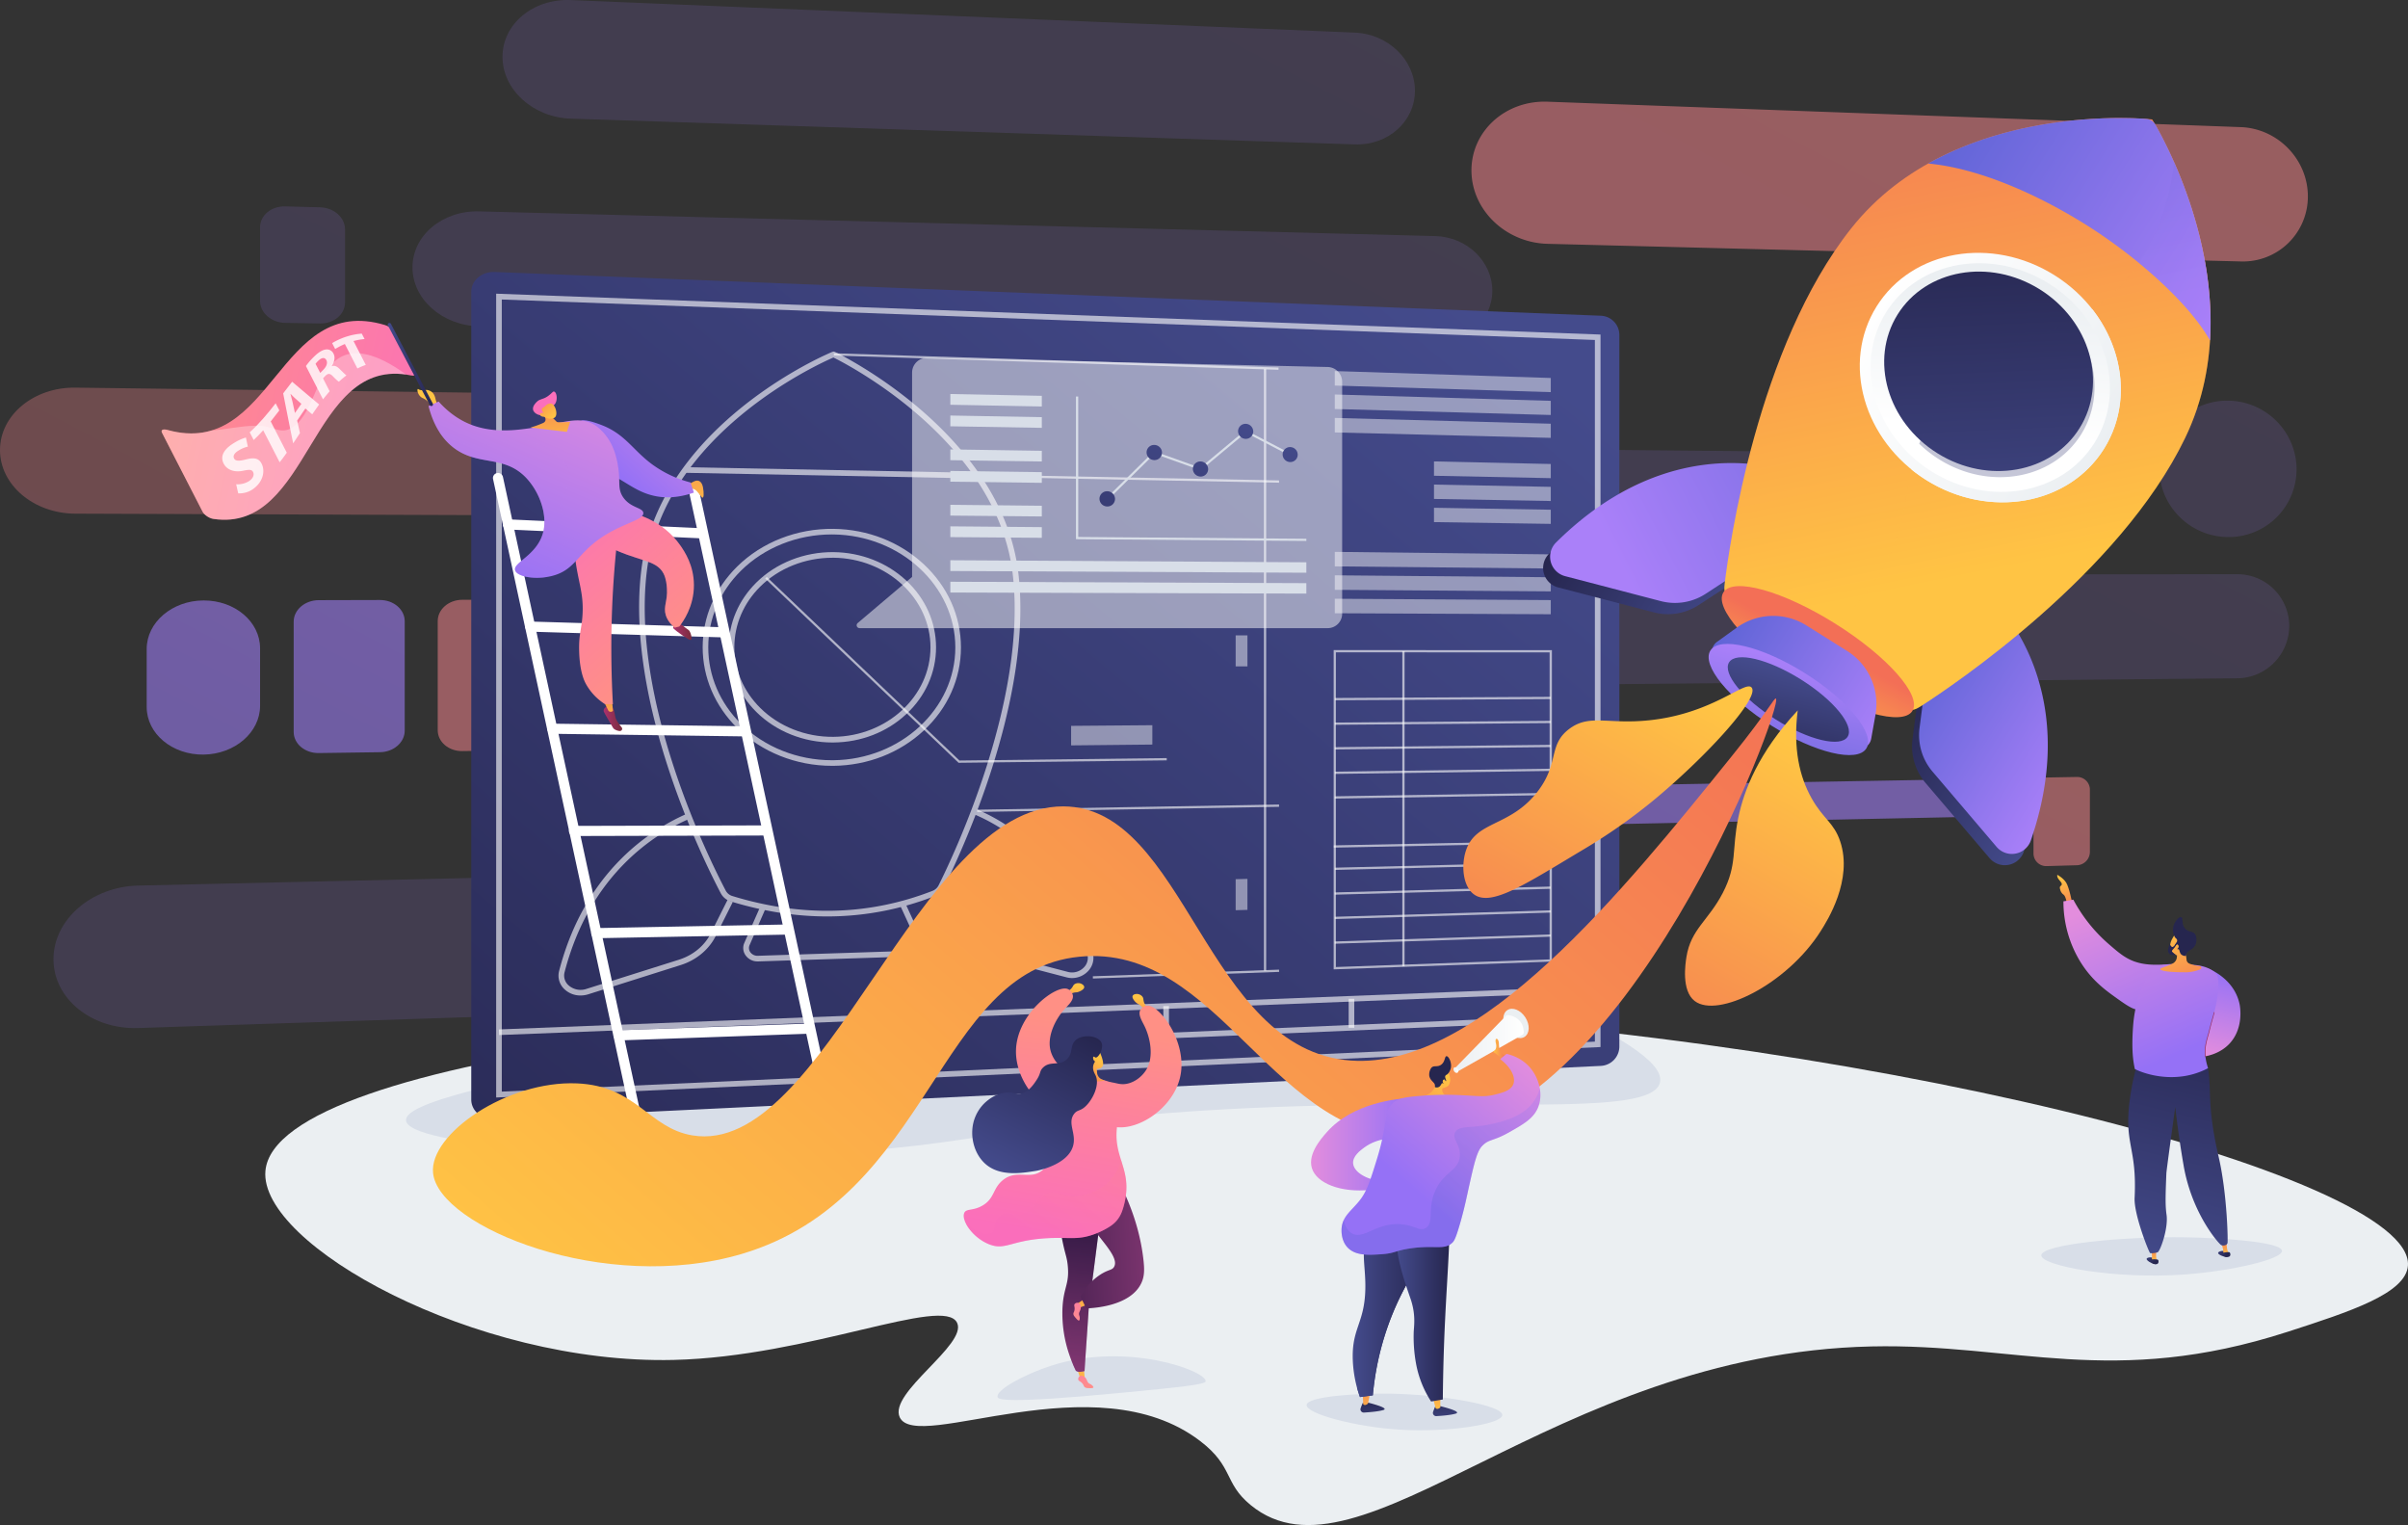
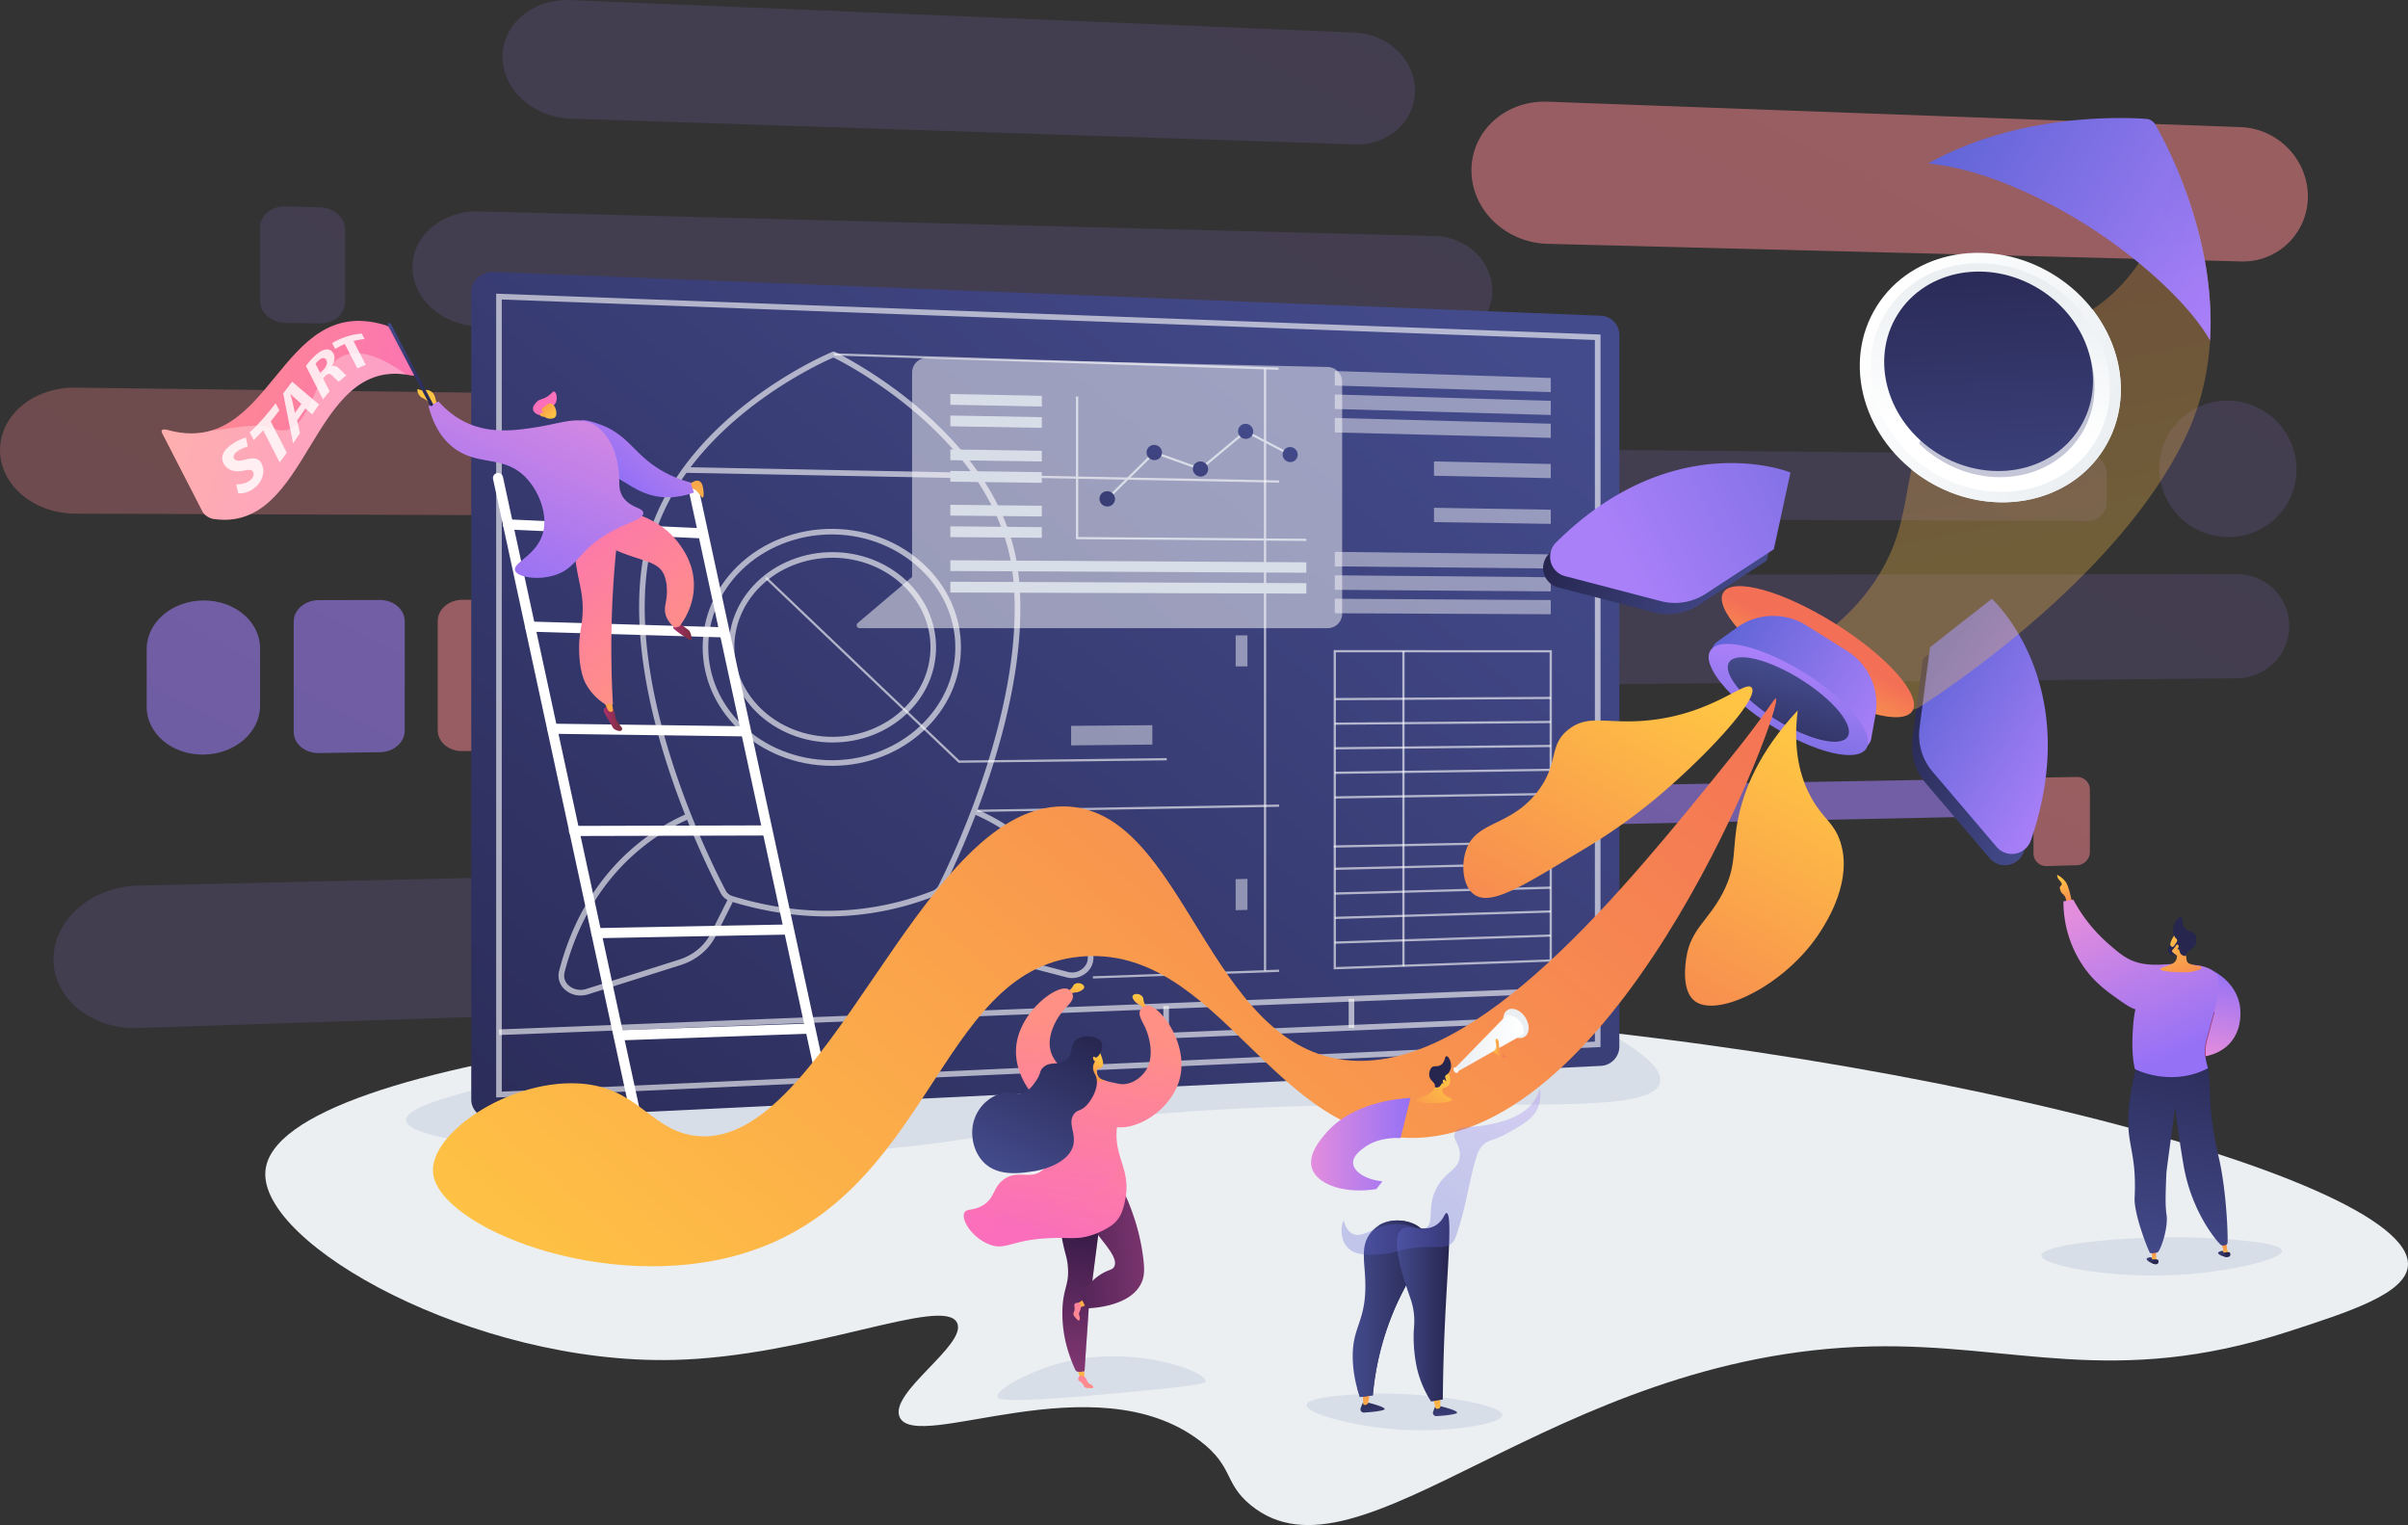
<svg xmlns="http://www.w3.org/2000/svg" xmlns:xlink="http://www.w3.org/1999/xlink" viewBox="0 0 2168.36 1373.06">
  <rect x="0" y="0" width="2168.36" height="1373.06" fill="#333333" stroke="none" />
  <defs>
    <style>.cls-1{isolation:isolate;}.cls-10,.cls-13,.cls-14,.cls-15,.cls-2,.cls-3,.cls-4{opacity:0.15;}.cls-10,.cls-13,.cls-14,.cls-15,.cls-2,.cls-28,.cls-3,.cls-31,.cls-33,.cls-4,.cls-6,.cls-61,.cls-7,.cls-73,.cls-79,.cls-9{mix-blend-mode:multiply;}.cls-2{fill:url(#linear-gradient);}.cls-3{fill:url(#linear-gradient-2);}.cls-4{fill:url(#linear-gradient-3);}.cls-5{opacity:0.29;fill:url(#linear-gradient-4);}.cls-6,.cls-7,.cls-9{opacity:0.59;}.cls-6{fill:url(#linear-gradient-5);}.cls-7{fill:url(#linear-gradient-6);}.cls-11,.cls-12,.cls-8{opacity:0.5;}.cls-8{fill:url(#linear-gradient-7);}.cls-9{fill:url(#linear-gradient-8);}.cls-10{fill:url(#linear-gradient-9);}.cls-11{fill:url(#linear-gradient-10);}.cls-12{fill:url(#linear-gradient-11);}.cls-13{fill:url(#linear-gradient-12);}.cls-14{fill:url(#linear-gradient-13);}.cls-15{fill:url(#linear-gradient-14);}.cls-16{fill:#ebeff2;}.cls-17{fill:#d8dee8;}.cls-18{fill:url(#linear-gradient-15);}.cls-19,.cls-21,.cls-22,.cls-62{fill:#fff;}.cls-19,.cls-20{opacity:0.61;}.cls-22{opacity:0.45;}.cls-23{fill:url(#linear-gradient-16);}.cls-24{fill:url(#linear-gradient-17);}.cls-25{fill:url(#linear-gradient-18);}.cls-26{fill:url(#linear-gradient-19);}.cls-27{fill:url(#linear-gradient-20);}.cls-113,.cls-28,.cls-31,.cls-40,.cls-61,.cls-73,.cls-79{opacity:0.3;}.cls-29{fill:url(#linear-gradient-21);}.cls-30{fill:url(#linear-gradient-22);}.cls-31{fill:url(#linear-gradient-23);}.cls-32{fill:url(#linear-gradient-24);}.cls-33{fill:url(#linear-gradient-25);}.cls-34{fill:url(#linear-gradient-26);}.cls-35{fill:url(#linear-gradient-27);}.cls-36{fill:url(#linear-gradient-28);}.cls-37{fill:url(#linear-gradient-29);}.cls-38{fill:url(#linear-gradient-30);}.cls-39{fill:url(#linear-gradient-31);}.cls-40{mix-blend-mode:color-burn;}.cls-41{fill:url(#linear-gradient-32);}.cls-42{fill:url(#linear-gradient-33);}.cls-43{fill:url(#linear-gradient-34);}.cls-44{fill:url(#linear-gradient-35);}.cls-45{fill:url(#linear-gradient-36);}.cls-46{fill:url(#linear-gradient-37);}.cls-47{fill:url(#linear-gradient-38);}.cls-48{fill:url(#linear-gradient-39);}.cls-49{fill:url(#linear-gradient-40);}.cls-50{fill:url(#linear-gradient-41);}.cls-51{fill:url(#linear-gradient-42);}.cls-52{fill:url(#linear-gradient-43);}.cls-53{fill:url(#linear-gradient-44);}.cls-54{fill:url(#linear-gradient-45);}.cls-55{fill:url(#linear-gradient-46);}.cls-56{fill:url(#linear-gradient-47);}.cls-57{fill:url(#linear-gradient-48);}.cls-58{fill:#26264f;}.cls-59{fill:url(#linear-gradient-49);}.cls-60{fill:url(#linear-gradient-50);}.cls-61{fill:url(#linear-gradient-51);}.cls-62{opacity:0.49;}.cls-63{fill:url(#linear-gradient-52);}.cls-64{fill:url(#linear-gradient-53);}.cls-65{fill:url(#linear-gradient-54);}.cls-66{fill:url(#linear-gradient-55);}.cls-67{fill:url(#linear-gradient-56);}.cls-68{fill:url(#linear-gradient-57);}.cls-69{fill:url(#linear-gradient-58);}.cls-70{fill:url(#linear-gradient-59);}.cls-71{fill:url(#linear-gradient-60);}.cls-72{fill:url(#linear-gradient-61);}.cls-73{fill:url(#linear-gradient-62);}.cls-74{fill:url(#linear-gradient-63);}.cls-75{fill:url(#linear-gradient-64);}.cls-76{fill:url(#linear-gradient-65);}.cls-77{fill:url(#linear-gradient-66);}.cls-78{fill:url(#linear-gradient-67);}.cls-79{fill:url(#linear-gradient-68);}.cls-80{fill:url(#linear-gradient-69);}.cls-81{fill:url(#linear-gradient-70);}.cls-82{fill:url(#linear-gradient-71);}.cls-83{fill:url(#linear-gradient-72);}.cls-84{fill:url(#linear-gradient-73);}.cls-85{fill:url(#linear-gradient-74);}.cls-86{fill:url(#linear-gradient-75);}.cls-87{fill:url(#linear-gradient-76);}.cls-88{fill:url(#linear-gradient-77);}.cls-89{fill:url(#linear-gradient-78);}.cls-90{fill:url(#linear-gradient-79);}.cls-91{fill:url(#linear-gradient-80);}.cls-92{fill:url(#linear-gradient-81);}.cls-93{fill:url(#linear-gradient-82);}.cls-94{fill:url(#linear-gradient-83);}.cls-95{fill:url(#linear-gradient-84);}.cls-96{fill:#9b305e;}.cls-97{fill:url(#linear-gradient-85);}.cls-98{fill:url(#linear-gradient-86);}.cls-99{fill:url(#linear-gradient-87);}.cls-100{fill:url(#linear-gradient-88);}.cls-101{fill:url(#linear-gradient-89);}.cls-102{fill:url(#linear-gradient-90);}.cls-103{fill:url(#linear-gradient-91);}.cls-104{fill:url(#linear-gradient-92);}.cls-105{fill:url(#linear-gradient-93);}.cls-106{fill:url(#linear-gradient-94);}.cls-107{fill:url(#linear-gradient-95);}.cls-108{fill:url(#linear-gradient-96);}.cls-109{fill:url(#linear-gradient-97);}.cls-110{fill:url(#linear-gradient-98);}.cls-111{fill:url(#linear-gradient-99);}.cls-112{opacity:0.81;}.cls-113{mix-blend-mode:soft-light;}.cls-114{fill:url(#linear-gradient-100);}</style>
    <linearGradient id="linear-gradient" x1="1426.75" y1="-836.03" x2="-1270.72" y2="4316.82" gradientUnits="userSpaceOnUse">
      <stop offset="0" stop-color="#aa80f9" />
      <stop offset="1" stop-color="#6165d7" />
    </linearGradient>
    <linearGradient id="linear-gradient-2" x1="404.3" y1="-13.4" x2="-220.74" y2="1180.59" xlink:href="#linear-gradient" />
    <linearGradient id="linear-gradient-3" x1="1988.01" y1="-753.15" x2="-961.81" y2="4881.77" xlink:href="#linear-gradient" />
    <linearGradient id="linear-gradient-4" x1="821.54" y1="-464.66" x2="-1343.72" y2="3671.55" gradientUnits="userSpaceOnUse">
      <stop offset="0" stop-color="#ff9085" />
      <stop offset="1" stop-color="#fb6fbb" />
    </linearGradient>
    <linearGradient id="linear-gradient-5" x1="343.9" y1="302.79" x2="-418.02" y2="1758.25" xlink:href="#linear-gradient" />
    <linearGradient id="linear-gradient-6" x1="495.04" y1="263.84" x2="-361.02" y2="1899.12" xlink:href="#linear-gradient" />
    <linearGradient id="linear-gradient-7" x1="1157.71" y1="-271.34" x2="-1019.57" y2="3887.81" xlink:href="#linear-gradient-4" />
    <linearGradient id="linear-gradient-8" x1="1884.61" y1="-664.92" x2="-1575.95" y2="5945.64" xlink:href="#linear-gradient" />
    <linearGradient id="linear-gradient-9" x1="2169.09" y1="-545.71" x2="-589.08" y2="4723.1" xlink:href="#linear-gradient" />
    <linearGradient id="linear-gradient-10" x1="2167.19" y1="-724.35" x2="-39.77" y2="3491.5" xlink:href="#linear-gradient-4" />
    <linearGradient id="linear-gradient-11" x1="1958.38" y1="544.9" x2="1475.51" y2="1467.31" xlink:href="#linear-gradient-4" />
    <linearGradient id="linear-gradient-12" x1="731.16" y1="94.29" x2="-1157.47" y2="3702.07" xlink:href="#linear-gradient" />
    <linearGradient id="linear-gradient-13" x1="1343.75" y1="-851.36" x2="-933.25" y2="3498.28" xlink:href="#linear-gradient" />
    <linearGradient id="linear-gradient-14" x1="2150.32" y1="146.82" x2="1467.55" y2="1451.09" xlink:href="#linear-gradient" />
    <linearGradient id="linear-gradient-15" x1="1259.72" y1="219.55" x2="385.22" y2="1271.53" gradientUnits="userSpaceOnUse">
      <stop offset="0" stop-color="#444b8c" />
      <stop offset="1" stop-color="#26264f" />
    </linearGradient>
    <linearGradient id="linear-gradient-16" x1="-3091.7" y1="-690.05" x2="-2921.83" y2="-690.05" gradientTransform="matrix(-0.85, -0.53, -0.53, 0.85, -1124.75, -352.1)" xlink:href="#linear-gradient-15" />
    <linearGradient id="linear-gradient-17" x1="-2755.84" y1="-690.05" x2="-2585.98" y2="-690.05" gradientTransform="matrix(-0.85, -0.53, -0.53, 0.85, -1124.75, -352.1)" xlink:href="#linear-gradient-15" />
    <linearGradient id="linear-gradient-18" x1="-3091.7" y1="-702" x2="-2921.83" y2="-702" gradientTransform="matrix(-0.85, -0.53, -0.53, 0.85, -1124.75, -352.1)" xlink:href="#linear-gradient" />
    <linearGradient id="linear-gradient-19" x1="1459.29" y1="508.87" x2="1757.07" y2="356.94" xlink:href="#linear-gradient" />
    <linearGradient id="linear-gradient-20" x1="-2937.91" y1="-814.4" x2="-2574.95" y2="-1196.4" gradientTransform="matrix(-0.85, -0.53, -0.53, 0.85, -1124.75, -352.1)" gradientUnits="userSpaceOnUse">
      <stop offset="0" stop-color="#ffc444" />
      <stop offset="1" stop-color="#f36f56" />
    </linearGradient>
    <linearGradient id="linear-gradient-21" x1="-2967.35" y1="-842.37" x2="-2604.39" y2="-1224.38" xlink:href="#linear-gradient-20" />
    <linearGradient id="linear-gradient-22" x1="-2988.64" y1="-1167.21" x2="-2689.03" y2="-1167.21" gradientTransform="matrix(-0.85, -0.53, -0.53, 0.85, -1124.75, -352.1)" xlink:href="#linear-gradient" />
    <linearGradient id="linear-gradient-23" x1="-2947.9" y1="-1111.78" x2="-2811.91" y2="-1254.9" gradientTransform="matrix(-0.85, -0.53, -0.53, 0.85, -1124.75, -352.1)" xlink:href="#linear-gradient" />
    <linearGradient id="linear-gradient-24" x1="-2959.62" y1="-963.89" x2="-2718.05" y2="-963.89" gradientTransform="matrix(0, -1, -1, 0, 828.4, -2498.85)" gradientUnits="userSpaceOnUse">
      <stop offset="0" stop-color="#ebeff2" />
      <stop offset="1" stop-color="#fff" />
    </linearGradient>
    <linearGradient id="linear-gradient-25" x1="-2959.62" y1="-959.94" x2="-2718.05" y2="-959.94" gradientTransform="matrix(-0.85, -0.53, -0.53, 0.85, -1124.75, -352.1)" xlink:href="#linear-gradient-24" />
    <linearGradient id="linear-gradient-26" x1="-2801.29" y1="-1041.1" x2="-2860.67" y2="-918.99" gradientTransform="matrix(0, -1, -1, 0, 828.37, -2498.84)" xlink:href="#linear-gradient-24" />
    <linearGradient id="linear-gradient-27" x1="-2944.05" y1="-810.35" x2="-2764.18" y2="-1072.83" gradientTransform="matrix(0, -1, -1, 0, 828.38, -2498.84)" xlink:href="#linear-gradient-15" />
    <linearGradient id="linear-gradient-28" x1="-2845.36" y1="-582" x2="-2837.89" y2="-679.46" gradientTransform="matrix(0, -1, -1, 0, 964.68, -2251.67)" xlink:href="#linear-gradient-20" />
    <linearGradient id="linear-gradient-29" x1="-2921.63" y1="-651.42" x2="-2756.05" y2="-651.42" gradientTransform="matrix(-0.85, -0.53, -0.53, 0.85, -1124.75, -352.1)" xlink:href="#linear-gradient" />
    <linearGradient id="linear-gradient-30" x1="-2827.83" y1="-654.76" x2="-2868.53" y2="-532.27" gradientTransform="matrix(0, -1, -1, 0, 988.71, -2208.98)" xlink:href="#linear-gradient" />
    <linearGradient id="linear-gradient-31" x1="-2830.47" y1="-646.83" x2="-2861.4" y2="-553.74" gradientTransform="matrix(0, -1, -1, 0, 988.71, -2208.98)" xlink:href="#linear-gradient-15" />
    <linearGradient id="linear-gradient-32" x1="-2955.23" y1="-818.02" x2="-2775.37" y2="-1080.49" gradientTransform="matrix(-0.85, -0.53, -0.53, 0.85, -1124.75, -352.1)" xlink:href="#linear-gradient-15" />
    <linearGradient id="linear-gradient-33" x1="584.74" y1="1411.04" x2="1419.08" y2="532.92" gradientTransform="translate(-25.24 -64.92) rotate(-2.84)" xlink:href="#linear-gradient-20" />
    <linearGradient id="linear-gradient-34" x1="1488.54" y1="748.14" x2="1279.3" y2="1073.86" gradientTransform="translate(-25.24 -64.92) rotate(-2.84)" xlink:href="#linear-gradient-20" />
    <linearGradient id="linear-gradient-35" x1="1637.44" y1="839.96" x2="1428.2" y2="1165.69" gradientTransform="translate(-25.24 -64.92) rotate(-2.84)" xlink:href="#linear-gradient-20" />
    <linearGradient id="linear-gradient-36" x1="1235.23" y1="1256.52" x2="1237.13" y2="1290.32" gradientUnits="userSpaceOnUse">
      <stop offset="0" stop-color="#26264f" />
      <stop offset="1" stop-color="#444b8c" />
    </linearGradient>
    <linearGradient id="linear-gradient-37" x1="1233.11" y1="1280.46" x2="1227.03" y2="1231.1" gradientTransform="matrix(1, 0, 0, 1, 0, 0)" xlink:href="#linear-gradient-20" />
    <linearGradient id="linear-gradient-38" x1="1218.09" y1="1178.34" x2="1284.56" y2="1178.34" xlink:href="#linear-gradient-15" />
    <linearGradient id="linear-gradient-39" x1="1218.09" y1="1178.34" x2="1284.56" y2="1178.34" xlink:href="#linear-gradient-15" />
    <linearGradient id="linear-gradient-40" x1="1300.07" y1="1252.66" x2="1301.97" y2="1286.46" xlink:href="#linear-gradient-36" />
    <linearGradient id="linear-gradient-41" x1="1295.48" y1="1272.78" x2="1289.4" y2="1223.42" gradientTransform="matrix(1, 0, 0, 1, 0, 0)" xlink:href="#linear-gradient-20" />
    <linearGradient id="linear-gradient-42" x1="1257.9" y1="1177" x2="1305.13" y2="1177" xlink:href="#linear-gradient-15" />
    <linearGradient id="linear-gradient-43" x1="1180.58" y1="1030.11" x2="1270.12" y2="1030.11" gradientUnits="userSpaceOnUse">
      <stop offset="0" stop-color="#e38ddd" />
      <stop offset="1" stop-color="#9571f6" />
    </linearGradient>
    <linearGradient id="linear-gradient-44" x1="1359.37" y1="931.62" x2="1337.67" y2="970.13" gradientTransform="translate(714.97 -591.82) rotate(32.73)" xlink:href="#linear-gradient-24" />
    <linearGradient id="linear-gradient-45" x1="1309.51" y1="939.36" x2="1372.14" y2="939.36" gradientTransform="matrix(1, 0, 0, 1, 0, 0)" xlink:href="#linear-gradient-24" />
    <linearGradient id="linear-gradient-46" x1="1308.77" y1="963.44" x2="1313.24" y2="963.44" gradientTransform="matrix(1, 0, 0, 1, 0, 0)" xlink:href="#linear-gradient-24" />
    <linearGradient id="linear-gradient-47" x1="1344.37" y1="944.08" x2="1356.18" y2="944.08" gradientTransform="matrix(1, 0, 0, 1, 0, 0)" xlink:href="#linear-gradient-20" />
    <linearGradient id="linear-gradient-48" x1="-4169.16" y1="857.76" x2="-4121.53" y2="917.68" gradientTransform="matrix(-1, 0.02, 0.02, 1, -2875.36, 201.71)" xlink:href="#linear-gradient-20" />
    <linearGradient id="linear-gradient-49" x1="-4166.59" y1="857.11" x2="-4125.37" y2="908.96" gradientTransform="matrix(-1, 0.02, 0.02, 1, -2875.36, 201.71)" xlink:href="#linear-gradient-20" />
    <linearGradient id="linear-gradient-50" x1="1372.43" y1="950.36" x2="1269.91" y2="1068.84" xlink:href="#linear-gradient-43" />
    <linearGradient id="linear-gradient-51" x1="1385.89" y1="962.01" x2="1283.36" y2="1080.48" xlink:href="#linear-gradient" />
    <linearGradient id="linear-gradient-52" x1="1031.46" y1="342.16" x2="936.25" y2="638.36" xlink:href="#linear-gradient-15" />
    <linearGradient id="linear-gradient-53" x1="1057.48" y1="351.21" x2="962.8" y2="645.77" xlink:href="#linear-gradient-15" />
    <linearGradient id="linear-gradient-54" x1="1099.33" y1="365.32" x2="1005.02" y2="658.72" xlink:href="#linear-gradient-15" />
    <linearGradient id="linear-gradient-55" x1="1126.15" y1="374.48" x2="1032.34" y2="666.35" xlink:href="#linear-gradient-15" />
    <linearGradient id="linear-gradient-56" x1="1168.39" y1="388.71" x2="1074.92" y2="679.52" xlink:href="#linear-gradient-15" />
    <linearGradient id="linear-gradient-57" x1="-3097.91" y1="899.12" x2="-3094.15" y2="921.04" gradientTransform="matrix(-1, 0, 0, 1, -2070.36, 0)" xlink:href="#linear-gradient-20" />
    <linearGradient id="linear-gradient-58" x1="1823.14" y1="-121.98" x2="1826.9" y2="-100.06" gradientTransform="translate(-757.82 288.93) rotate(22.97)" xlink:href="#linear-gradient-20" />
    <linearGradient id="linear-gradient-59" x1="1539.5" y1="261.24" x2="1569.03" y2="433.42" gradientTransform="translate(-450.03 242.4) rotate(16.01)" xlink:href="#linear-gradient-4" />
    <linearGradient id="linear-gradient-60" x1="294.58" y1="1209.14" x2="294.58" y2="1128.19" gradientTransform="translate(721.42 34.25) rotate(2.02)" xlink:href="#linear-gradient-20" />
    <linearGradient id="linear-gradient-61" x1="287.02" y1="1053.61" x2="280.44" y2="1201.85" gradientTransform="translate(721.42 34.25) rotate(2.02)" gradientUnits="userSpaceOnUse">
      <stop offset="0" stop-color="#311944" />
      <stop offset="1" stop-color="#893976" />
    </linearGradient>
    <linearGradient id="linear-gradient-62" x1="287.02" y1="1053.61" x2="280.44" y2="1201.85" xlink:href="#linear-gradient-61" />
    <linearGradient id="linear-gradient-63" x1="301.27" y1="1209.56" x2="287.73" y2="1164.9" gradientTransform="translate(721.42 34.25) rotate(2.02)" xlink:href="#linear-gradient-4" />
    <linearGradient id="linear-gradient-64" x1="1873.34" y1="-1361.74" x2="1873.34" y2="-1433.49" gradientTransform="matrix(0.65, 0.76, -0.76, 0.65, -1289.91, 650.87)" xlink:href="#linear-gradient-20" />
    <linearGradient id="linear-gradient-65" x1="1878.33" y1="-1359.02" x2="1864.79" y2="-1403.68" gradientTransform="matrix(0.65, 0.76, -0.76, 0.65, -1289.91, 650.87)" xlink:href="#linear-gradient-4" />
    <linearGradient id="linear-gradient-66" x1="-2986.42" y1="1126.72" x2="-3124.6" y2="1120.44" gradientTransform="matrix(-1, 0, 0, 1, -2070.36, 0)" xlink:href="#linear-gradient-61" />
    <linearGradient id="linear-gradient-67" x1="-3041.32" y1="909.54" x2="-3006.96" y2="1109.9" gradientTransform="matrix(-1, 0, 0, 1, -2070.36, 0)" xlink:href="#linear-gradient-4" />
    <linearGradient id="linear-gradient-68" x1="-213.88" y1="893.04" x2="-146.98" y2="1030.62" gradientTransform="matrix(-0.98, -0.21, -0.21, 0.98, 1002.14, 70.59)" xlink:href="#linear-gradient-4" />
    <linearGradient id="linear-gradient-69" x1="303.08" y1="910.89" x2="287.63" y2="935.89" gradientTransform="translate(721.42 34.25) rotate(2.02)" xlink:href="#linear-gradient-20" />
    <linearGradient id="linear-gradient-70" x1="-3099.13" y1="932.98" x2="-3069.6" y2="1105.16" gradientTransform="matrix(-1, 0, 0, 1, -2070.36, 0)" xlink:href="#linear-gradient-4" />
    <linearGradient id="linear-gradient-71" x1="217.27" y1="1015.58" x2="279.73" y2="882.11" gradientTransform="translate(721.42 34.25) rotate(2.02)" xlink:href="#linear-gradient-15" />
    <linearGradient id="linear-gradient-72" x1="1513.56" y1="790.77" x2="1527.66" y2="823.23" gradientTransform="translate(341.25)" xlink:href="#linear-gradient-20" />
    <linearGradient id="linear-gradient-73" x1="1549.62" y1="814.09" x2="1606.83" y2="945.76" gradientTransform="translate(341.25)" xlink:href="#linear-gradient-43" />
    <linearGradient id="linear-gradient-74" x1="4244.5" y1="947.86" x2="4263.5" y2="871.86" gradientTransform="translate(-2267.83)" xlink:href="#linear-gradient-43" />
    <linearGradient id="linear-gradient-75" x1="4005.71" y1="1686.6" x2="4014.73" y2="1694.61" gradientTransform="translate(-2207.77 14.65) rotate(-8.05)" xlink:href="#linear-gradient-15" />
    <linearGradient id="linear-gradient-76" x1="3089.13" y1="1694.61" x2="3089.13" y2="1678.91" gradientTransform="translate(-1291.57 -114.87) rotate(-8.05)" xlink:href="#linear-gradient-20" />
    <linearGradient id="linear-gradient-77" x1="4006.62" y1="1685.58" x2="4015.63" y2="1693.6" gradientTransform="translate(-2207.77 14.65) rotate(-8.05)" xlink:href="#linear-gradient-15" />
    <linearGradient id="linear-gradient-78" x1="4198.85" y1="1128.9" x2="4207.86" y2="1136.92" gradientTransform="translate(-2267.83)" xlink:href="#linear-gradient-15" />
    <linearGradient id="linear-gradient-79" x1="3282.22" y1="1136.93" x2="3282.22" y2="1121.23" gradientTransform="translate(-1342.52)" xlink:href="#linear-gradient-20" />
    <linearGradient id="linear-gradient-80" x1="-4502.56" y1="1144.13" x2="-4561.34" y2="906.83" gradientTransform="matrix(-1, 0, 0, 1, -2563.6, 0)" xlink:href="#linear-gradient-15" />
    <linearGradient id="linear-gradient-81" x1="1566.09" y1="800.33" x2="1629.1" y2="945.37" gradientTransform="translate(341.25)" xlink:href="#linear-gradient-43" />
    <linearGradient id="linear-gradient-82" x1="4199.75" y1="1127.88" x2="4208.77" y2="1135.9" gradientTransform="translate(-2267.83)" xlink:href="#linear-gradient-15" />
    <linearGradient id="linear-gradient-83" x1="4937.43" y1="206.73" x2="4984.11" y2="265.47" gradientTransform="translate(-2769.35 -634.88) rotate(14.93)" xlink:href="#linear-gradient-20" />
    <linearGradient id="linear-gradient-84" x1="4940.58" y1="203.76" x2="4989.39" y2="265.17" gradientTransform="translate(-2769.35 -634.88) rotate(14.93)" xlink:href="#linear-gradient-20" />
    <linearGradient id="linear-gradient-85" x1="606.17" y1="568.57" x2="622.67" y2="568.57" gradientUnits="userSpaceOnUse">
      <stop offset="0" stop-color="#ab316d" />
      <stop offset="1" stop-color="#792d3d" />
    </linearGradient>
    <linearGradient id="linear-gradient-86" x1="638.5" y1="562.29" x2="514.95" y2="421.18" xlink:href="#linear-gradient-4" />
    <linearGradient id="linear-gradient-87" x1="634.61" y1="565.7" x2="511.06" y2="424.58" xlink:href="#linear-gradient-4" />
    <linearGradient id="linear-gradient-88" x1="543.55" y1="646.65" x2="560.2" y2="646.65" xlink:href="#linear-gradient-85" />
    <linearGradient id="linear-gradient-89" x1="538.99" y1="613.37" x2="556.97" y2="649.83" gradientUnits="userSpaceOnUse">
      <stop offset="0" stop-color="#f36f56" />
      <stop offset="1" stop-color="#ffc444" />
    </linearGradient>
    <linearGradient id="linear-gradient-90" x1="594.08" y1="601.19" x2="470.52" y2="460.08" xlink:href="#linear-gradient-4" />
    <linearGradient id="linear-gradient-91" x1="600.3" y1="366.31" x2="638.44" y2="471.3" xlink:href="#linear-gradient-89" />
    <linearGradient id="linear-gradient-92" x1="396.09" y1="430.66" x2="386.98" y2="371.58" xlink:href="#linear-gradient-89" />
    <linearGradient id="linear-gradient-93" x1="635.51" y1="342.78" x2="558.54" y2="427.85" xlink:href="#linear-gradient-43" />
    <linearGradient id="linear-gradient-94" x1="522.44" y1="322.38" x2="435.34" y2="522.91" xlink:href="#linear-gradient-43" />
    <linearGradient id="linear-gradient-95" x1="491.57" y1="343.74" x2="497.99" y2="405.52" xlink:href="#linear-gradient-89" />
    <linearGradient id="linear-gradient-96" x1="-3469.49" y1="-187.71" x2="-3471.68" y2="-213.96" gradientTransform="matrix(-0.98, -0.21, -0.21, 0.98, -2949.96, -145.64)" xlink:href="#linear-gradient-4" />
    <linearGradient id="linear-gradient-97" x1="3552.35" y1="515.06" x2="3572.97" y2="536.81" gradientTransform="matrix(1, 0, 0, 1, -3074.23, -161.71)" xlink:href="#linear-gradient-89" />
    <linearGradient id="linear-gradient-98" x1="510.08" y1="317.02" x2="422.98" y2="517.54" xlink:href="#linear-gradient-43" />
    <linearGradient id="linear-gradient-99" x1="-278.82" y1="1587.36" x2="-58.41" y2="1774.46" gradientTransform="translate(-351.8 -1192.66) rotate(-27.22)" xlink:href="#linear-gradient-4" />
    <linearGradient id="linear-gradient-100" x1="349.17" y1="328.16" x2="389.91" y2="328.16" xlink:href="#linear-gradient-15" />
  </defs>
  <g class="cls-1">
    <g id="Illustration">
      <path class="cls-2" d="M1292.39,308.73l-861-15c-33-.58-59.95-24.31-59.95-53s26.91-51.25,59.95-50.4l861,22.22c28.44.73,51.39,22.76,51.39,49.2S1320.83,309.23,1292.39,308.73Z" />
      <path class="cls-3" d="M288.23,291.23l-31.4-.55c-12.49-.21-22.64-9.05-22.64-19.74V204.59c0-10.69,10.15-19.09,22.64-18.76l31.4.81c12.41.32,22.45,9.19,22.45,19.81v65.94C310.68,283,300.64,291.45,288.23,291.23Z" />
      <path class="cls-4" d="M1880,469.07,855.43,465.33c-11.33,0-20.53-8.32-20.53-18.5V417.88c0-10.17,9.2-18.34,20.53-18.23L1880,409a17.13,17.13,0,0,1,17.1,16.94v26.38A16.87,16.87,0,0,1,1880,469.07Z" />
      <path class="cls-5" d="M668.46,464.65,67.74,462.46C30.42,462.32,0,436.68,0,405.19S30.42,348.54,67.74,349l600.72,7.56c33.69.42,60.86,24.84,60.86,54.53S702.15,464.77,668.46,464.65Z" />
      <path class="cls-6" d="M183.34,679.38c-28.25.38-51.25-18.8-51.25-42.85V584.27c0-24,23-43.6,51.25-43.67s50.85,19.21,50.85,43.06V635.5C234.19,659.35,211.47,679,183.34,679.38Z" />
      <path class="cls-7" d="M342.22,677.23,287,678c-12.43.17-22.54-8.33-22.54-19V559.7c0-10.66,10.11-19.33,22.54-19.36l55.19-.14c12.3,0,22.25,8.51,22.25,19.09v98.49C364.47,668.35,354.52,677.06,342.22,677.23Z" />
      <path class="cls-8" d="M984.12,668.53l-567.89,7.69c-12.18.17-22.07-8.25-22.07-18.8V559.17c0-10.55,9.89-19.13,22.07-19.16l567.89-1.43c11.06,0,20,8.08,20,18.11V650.1C1004.14,660.13,995.18,668.38,984.12,668.53Z" />
      <path class="cls-9" d="M1764.1,735.63l-1215.54,25c-11.92.24-21.6-8-21.6-18.46s9.68-19.07,21.6-19.28L1764.1,701.65a16.85,16.85,0,0,1,17.46,16.66C1781.56,727.68,1773.75,735.43,1764.1,735.63Z" />
      <path class="cls-10" d="M2014.49,610.69l-846.54,8c-30.36.28-55.09-22.21-55.09-50.25s24.73-50.79,55.09-50.82l846.54-.64a46.71,46.71,0,0,1,46.92,46.6A47.3,47.3,0,0,1,2014.49,610.69Z" />
      <path class="cls-11" d="M2017.72,235.38,1393.5,219.52c-37.72-1-68.48-30.56-68.48-66.11s30.76-63.23,68.48-61.85l624.22,22.89c33.48,1.23,60.47,29.14,60.47,62.35A58.43,58.43,0,0,1,2017.72,235.38Z" />
      <path class="cls-12" d="M1870.13,779l-27.08.76a11.39,11.39,0,0,1-11.91-11.32V711.83A12,12,0,0,1,1843.05,700l27.08-.47a11.43,11.43,0,0,1,11.78,11.37v56.25A12.08,12.08,0,0,1,1870.13,779Z" />
      <path class="cls-13" d="M546.63,911.67l-422.16,13.9c-42,1.39-76.31-26.37-76.31-62s34.28-65.3,76.31-66.26l422.16-9.63c39-.89,70.46,26,70.46,60S585.65,910.38,546.63,911.67Z" />
      <path class="cls-14" d="M1220,130,514,106.82c-33.89-1.11-61.49-26-61.49-55.66S480.13-1.34,514,.06l706,29.3C1250,30.6,1274.12,54,1274.12,81.67S1250,131,1220,130Z" />
      <path class="cls-15" d="M2068,422.63a61,61,0,0,1-61.44,60.89c-34.24-.08-62.15-27.79-62.15-61.88a61,61,0,0,1,62.15-60.89C2040.58,361.22,2068,388.92,2068,422.63Z" />
      <path class="cls-16" d="M1168.73,908.41C771.1,894.28,248.19,948.77,239,1054.25c-5.75,66.07,188.15,174.39,367.63,170.14,122.44-2.9,243.29-58.3,255.22-33.42,9.44,19.68-62,63-51.65,85.07,15.3,32.54,175.82-50.93,270.41,21.27,30.57,23.34,21.13,37.66,45.57,57.73,98.52,80.89,270.75-136.41,559.05-142.8,128.72-2.86,217.32,37.73,374.72-13.17,56-18.12,106.75-34.52,108.36-59.75C2173.52,1057.94,1665.07,926,1168.73,908.41Z" />
      <path class="cls-17" d="M494.23,966.14c-62.29,13.23-129.52,28.24-128.62,42.53,1.44,23.05,179.34,33.17,313.95,31.4,199.56-2.64,215.47-30.26,427.39-41.53,222.16-11.8,381.27,9.17,387.89-24.3,1.83-9.3-8.55-20.4-28.36-33.42C1285.41,821.8,847,891.21,494.23,966.14Z" />
      <path class="cls-17" d="M946.93,1229.45c-22.94,7.33-50.36,21.7-48.61,28.36.51,1.93,4.33,6.51,113.43-4,49.1-4.75,73.66-7.19,73.93-10.13C1086.53,1234.38,1015.08,1207.69,946.93,1229.45Z" />
      <path class="cls-17" d="M1252.58,1254.77c-29.45-.51-75.33,2.32-76,10.13s43.18,19.77,84.06,22.28c43.56,2.67,92-5,92.16-13.17C1353.07,1265.26,1298.36,1255.56,1252.58,1254.77Z" />
      <path class="cls-17" d="M1967.8,1114c-56-.9-129.47,6.35-129.64,16.2-.16,9.36,65.8,21.92,129.64,17.22,40.91-3,87.54-13.59,87.09-21.27C2054.4,1117.74,1997.37,1114.47,1967.8,1114Z" />
      <path class="cls-18" d="M1441.64,284.26,445.58,244.88c-11.71-.47-21.23,7.55-21.23,17.91V989.91c0,10.36,9.52,18.3,21.23,17.74l996.06-48a17.54,17.54,0,0,0,16.56-17.33V301.44A17.34,17.34,0,0,0,1441.64,284.26Z" />
      <path class="cls-19" d="M446.78,988.11V264.4l2.63.1,991.83,36.7V942.68l-2.42.11Zm5.07-718.45V982.81l984.32-45V306.08Z" />
      <g class="cls-20">
        <path class="cls-21" d="M522.7,896.26a20.7,20.7,0,0,1-14.34-5.56,16.66,16.66,0,0,1-4.86-16.65C526.81,784.31,586,746.77,619.14,732.38l2,4.65c-32.33,14-90,50.64-112.75,138.29A11.73,11.73,0,0,0,511.85,887a16.37,16.37,0,0,0,16.27,3.32L611.54,864c12.54-4,22.86-12.48,28.32-23.35l15.43-30.72,4.53,2.27-15.43,30.72c-6.08,12.09-17.49,21.53-31.32,25.91l-83.43,26.39A22.88,22.88,0,0,1,522.7,896.26Z" />
        <path class="cls-21" d="M965.37,880.57a19.12,19.12,0,0,1-4.91-.63l-76.7-20A46,46,0,0,1,854,836.5l-15.61-30.93,4.52-2.28,15.61,30.93A41,41,0,0,0,885,855.06l76.7,20a14.69,14.69,0,0,0,14-3.76,12.15,12.15,0,0,0,3.52-11.75c-20.42-81.82-73.39-114.62-103.15-126.89L878,728a171.75,171.75,0,0,1,57.61,39.2C958.67,791,975,821.69,984.14,858.3a17.32,17.32,0,0,1-4.88,16.58A19.8,19.8,0,0,1,965.37,880.57Z" />
-         <path class="cls-21" d="M682.29,865.59a13.07,13.07,0,0,1-11-5.6,11.38,11.38,0,0,1-1-11.16l14.54-33.09,4.64,2L675,850.87a6.4,6.4,0,0,0,.53,6.28,8,8,0,0,0,7.1,3.37l134.65-4.38a8.42,8.42,0,0,0,6.94-3.85,6.51,6.51,0,0,0,.52-6.17l-14.53-31.69,4.61-2.11L829.33,844a11.52,11.52,0,0,1-.84,11,13.5,13.5,0,0,1-11.07,6.23l-134.65,4.37Z" />
        <path class="cls-21" d="M744.82,825.09q-42.6,0-86.68-13.48a15.08,15.08,0,0,1-9.08-7.35c-14.55-27.66-86.36-171.68-71.55-291.15C590.26,410.2,687.69,348.43,729,326.65c6.53-3.44,11.74-5.93,15-7.41,3.07-1.42,4.71-2.16,5.7-2.49a1.61,1.61,0,0,1,.5-.14,1.82,1.82,0,0,1,1.57.26l0,0c1.8.65,5.36,2.48,13.33,7,18,10.16,53.07,32.08,85.08,64.64,39,39.68,61.49,82.59,66.84,127.53,13.64,114.76-53.62,256.17-67.24,283.35a15.48,15.48,0,0,1-8.32,7.46A264.73,264.73,0,0,1,744.82,825.09Zm5.61-503.19c-12.86,5.51-152.64,68.71-167.9,191.83-14.62,118,56.59,260.75,71,288.17a10,10,0,0,0,6.08,4.86c62.34,19.11,122.88,17.56,179.94-4.62a10.46,10.46,0,0,0,5.62-5c13.51-27,80.21-167.16,66.74-280.48C897.74,397.4,763.06,328.05,750.54,321.91l0,0Z" />
        <path class="cls-21" d="M749.1,689.49c-32.31,0-63.35-12.4-85.36-34.15-20-19.78-31-45.57-31-72.62s11-52.83,31-72.58c22.34-22.05,54-34.43,86.85-34,30.75.4,59.58,11.7,81.19,31.81s33.53,46.75,33.53,74.94-11.91,54.8-33.53,74.9-50.45,31.35-81.19,31.71Zm-.17-208.32c-30.93,0-60.61,11.82-81.64,32.58-19,18.78-29.51,43.28-29.51,69s10.48,50.2,29.52,69c21.06,20.82,50.81,32.69,81.8,32.7h1.43c60.5-.71,109.72-46.26,109.72-101.55S811,482,750.52,481.18Z" />
        <path class="cls-21" d="M749.65,668.5c-26,0-50.93-10-68.59-27.5-16-15.88-24.85-36.57-24.85-58.26s8.82-42.38,24.85-58.24c17.88-17.69,43.26-27.66,69.52-27.4,24.72.27,47.92,9.3,65.32,25.45s27,37.6,27,60.31-9.6,44.12-27,60.27-40.6,25.13-65.32,25.36Zm-.14-166.34c-24.6,0-48.2,9.42-64.89,25.94-15.06,14.9-23.35,34.3-23.35,54.64s8.29,39.74,23.35,54.66c16.92,16.77,40.93,26.25,65.91,26,48.16-.45,87.35-36.59,87.35-80.57s-39.19-80.18-87.35-80.69Z" />
        <rect class="cls-21" x="745.97" y="294.2" width="5.06" height="263.03" transform="translate(308.33 1165.81) rotate(-88.89)" />
      </g>
      <rect class="cls-19" x="448.93" y="907.42" width="990.15" height="5.06" transform="translate(-34.98 37.74) rotate(-2.25)" />
      <rect class="cls-19" x="1047.56" y="905.79" width="5.06" height="53.26" />
      <rect class="cls-19" x="1049.37" y="921.63" width="389.51" height="5.06" transform="translate(-38.22 53.8) rotate(-2.44)" />
      <rect class="cls-19" x="1116" y="903.1" width="5.06" height="26.4" />
      <rect class="cls-19" x="1214.45" y="899.24" width="5.06" height="26.08" />
      <rect class="cls-19" x="950.09" y="125.2" width="2.03" height="400.6" transform="translate(595.22 1265.66) rotate(-88.16)" />
      <rect class="cls-19" x="984.07" y="875.97" width="167.78" height="2.02" transform="translate(-30.55 38.58) rotate(-2.04)" />
      <rect class="cls-19" x="879.93" y="726.65" width="271.89" height="2.03" transform="translate(-12.32 17.51) rotate(-0.98)" />
      <rect class="cls-19" x="1014.86" y="295" width="2.03" height="271.9" transform="translate(565.3 1438.27) rotate(-88.89)" />
      <rect class="cls-19" x="1138.14" y="332.06" width="2.03" height="541.88" />
      <polygon class="cls-19" points="863.18 686.76 862.88 686.47 689.05 520.91 690.45 519.45 863.98 684.72 1050.62 682.53 1050.64 684.56 863.18 686.76" />
      <polygon class="cls-22" points="1396.45 353.05 1201.95 347.13 1201.95 334.07 1396.45 340.31 1396.45 353.05" />
      <polygon class="cls-22" points="1396.45 373.63 1201.95 368.24 1201.95 355.17 1396.45 360.89 1396.45 373.63" />
      <polygon class="cls-22" points="1396.45 394.22 1201.95 389.34 1201.95 376.27 1396.45 381.48 1396.45 394.22" />
      <polygon class="cls-22" points="1396.45 511.85 1201.95 509.93 1201.95 496.86 1396.45 499.11 1396.45 511.85" />
      <polygon class="cls-22" points="1396.45 532.44 1201.95 531.03 1201.95 517.97 1396.45 519.7 1396.45 532.44" />
      <polygon class="cls-22" points="1396.45 553.02 1201.95 552.13 1201.95 539.07 1396.45 540.28 1396.45 553.02" />
      <polygon class="cls-22" points="1396.45 430.49 1291.28 428.34 1291.28 415.43 1396.45 417.75 1396.45 430.49" />
-       <polygon class="cls-22" points="1396.45 451.08 1291.28 449.21 1291.28 436.29 1396.45 438.33 1396.45 451.08" />
      <polygon class="cls-22" points="1396.45 471.66 1291.28 470.07 1291.28 457.16 1396.45 458.92 1396.45 471.66" />
      <path class="cls-19" d="M1200.94,872.74V585.29l196.52.05V865.73Zm2-285.43V870.64l192.46-6.86V587.37Z" />
      <rect class="cls-19" x="1201.95" y="628" width="194.49" height="2.03" transform="translate(-3.34 6.94) rotate(-0.31)" />
      <rect class="cls-19" x="1201.95" y="649.83" width="194.5" height="2.03" transform="translate(-5.04 10.15) rotate(-0.45)" />
      <rect class="cls-19" x="1201.95" y="671.67" width="194.5" height="2.03" transform="translate(-7.2 14.09) rotate(-0.62)" />
      <rect class="cls-19" x="1201.95" y="693.51" width="194.51" height="2.03" transform="translate(-9.41 17.89) rotate(-0.79)" />
      <rect class="cls-19" x="1201.94" y="715.34" width="194.52" height="2.03" transform="translate(-11.36 21) rotate(-0.92)" />
      <rect class="cls-19" x="1201.93" y="757.03" width="194.54" height="2.03" transform="matrix(1, -0.02, 0.02, 1, -16.01, 28.13)" />
      <rect class="cls-19" x="1201.93" y="778.87" width="194.55" height="2.03" transform="translate(-18.64 31.92) rotate(-1.4)" />
      <rect class="cls-19" x="1201.92" y="800.71" width="194.56" height="2.03" transform="translate(-21.41 35.78) rotate(-1.56)" />
      <rect class="cls-19" x="1201.91" y="822.54" width="194.58" height="2.03" transform="translate(-23.97 39.09) rotate(-1.71)" />
      <rect class="cls-19" x="1201.9" y="844.38" width="194.6" height="2.02" transform="translate(-26.95 42.93) rotate(-1.87)" />
      <rect class="cls-19" x="1262.76" y="586.32" width="2.03" height="283.67" />
      <polygon class="cls-22" points="1123.3 599.98 1112.69 599.99 1112.69 572.05 1123.3 572.07 1123.3 599.98" />
      <polygon class="cls-22" points="1123.3 819.19 1112.69 819.49 1112.69 791.55 1123.3 791.28 1123.3 819.19" />
      <polygon class="cls-22" points="1037.66 670.36 964.52 671.1 964.52 653.51 1037.66 652.92 1037.66 670.36" />
      <path class="cls-21" d="M580.88,1047.71a4.56,4.56,0,0,1-4.45-3.6L444,431.35a4.55,4.55,0,1,1,8.9-1.93l132.49,612.77a4.55,4.55,0,0,1-3.49,5.41A4.65,4.65,0,0,1,580.88,1047.71Z" />
      <path class="cls-21" d="M753.05,1038.63a4.57,4.57,0,0,1-4.45-3.59L620.09,441.09a4.56,4.56,0,1,1,8.91-1.93l128.51,593.95a4.54,4.54,0,0,1-4.46,5.52Z" />
      <path class="cls-21" d="M632.22,484.7H632l-174.78-8a4.55,4.55,0,1,1,.41-9.1l174.78,8a4.56,4.56,0,0,1-.2,9.11Z" />
      <path class="cls-21" d="M651.51,573.86h-.14L477.19,568.7a4.56,4.56,0,0,1,.27-9.11l174.18,5.16a4.56,4.56,0,0,1-.13,9.11Z" />
      <path class="cls-21" d="M670.8,663h-.06l-173.59-2.35a4.56,4.56,0,0,1,.06-9.11h.06l173.59,2.35a4.56,4.56,0,0,1-.06,9.11Z" />
      <path class="cls-21" d="M517.1,752.69a4.56,4.56,0,1,1,0-9.11l173-.46h0a4.56,4.56,0,1,1,0,9.11l-173,.46Z" />
      <path class="cls-21" d="M537,844.71a4.56,4.56,0,0,1-.08-9.12l172.41-3.26h.08a4.56,4.56,0,0,1,.09,9.11l-172.41,3.27Z" />
      <path class="cls-21" d="M556.89,936.74a4.56,4.56,0,0,1-.16-9.11l171.82-6.08a4.56,4.56,0,0,1,.32,9.11l-171.82,6.08Z" />
      <path class="cls-23" d="M1787.28,549.26s83.9,75.69,35.11,217.55a18.07,18.07,0,0,1-30.84,5.78l-57.71-67.77a50.66,50.66,0,0,1-11.66-39.29l9.38-72.67Z" />
      <path class="cls-24" d="M1606,435.51s-104.66-42.59-211.14,63.08a18.07,18.07,0,0,0,8.21,30.28l86.13,22.45a50.6,50.6,0,0,0,40.45-6.6l61.34-40.06Z" />
      <path class="cls-25" d="M1793.63,539.13s83.9,75.7,35.11,217.55a18.07,18.07,0,0,1-30.84,5.79l-57.71-67.78a50.62,50.62,0,0,1-11.66-39.28l9.38-72.67Z" />
      <path class="cls-26" d="M1612.3,425.38s-104.66-42.58-211.14,63.08a18.07,18.07,0,0,0,8.21,30.28l86.13,22.46a50.64,50.64,0,0,0,40.45-6.6l61.34-40.07Z" />
-       <path class="cls-27" d="M1667,205.56c93.13-117.33,270.89-98.24,271-98,.23,0,94.78,151.76,29.68,286.67-59,122.36-209.21,223.07-238.14,241.67-3.12,2-8.21,4.83-10.51,1.93-44.71-56.37-99.92-89-163.36-102.41-3.51-.74-3.07-6.48-2.64-10C1557.16,491.66,1582.41,312.18,1667,205.56Z" />
      <g class="cls-28">
        <path class="cls-29" d="M1752.15,358.12C1804.32,293,1862,311,1913,253.57c18.62-21,37.91-53.72,44.87-107.43,23.67,53.71,54.85,154.89,9.89,248.05-59,122.36-209.21,223.07-238.14,241.67-3.12,2-8.21,4.83-10.51,1.93-22.59-28.47-47.86-50.89-75.51-67.84a191.54,191.54,0,0,0,45-47.18C1729.53,461.14,1704.62,417.51,1752.15,358.12Z" />
      </g>
      <path class="cls-30" d="M1878.51,202.43c-43.88-27.53-96.76-51-142.22-55.2,80-44.86,173.17-41.87,196.33-40.2a10.34,10.34,0,0,1,8.22,5.16c11.58,20.13,54.81,102.67,49.26,194.25C1970.13,271.36,1922.39,230,1878.51,202.43Z" />
      <path class="cls-31" d="M1957.83,146.14l.33.76.56,1.29.57,1.31.54,1.26c.2.46.4.94.59,1.41s.35.81.52,1.22.42,1,.63,1.5l.48,1.19.66,1.61.46,1.14.69,1.71c.14.37.29.74.44,1.11.23.59.46,1.19.7,1.79l.42,1.1.72,1.87.4,1.06c.25.65.49,1.31.74,2,.12.34.25.68.38,1l.75,2,.36,1c.26.71.51,1.42.76,2.13l.35,1c.25.73.51,1.47.76,2.21l.33,1q.39,1.13.78,2.28c.1.31.2.62.31.94.26.78.52,1.56.77,2.35l.3.92.78,2.42c.09.3.19.6.28.89l.78,2.51c.08.29.17.57.26.86.26.86.52,1.71.77,2.58.09.28.17.56.25.84.26.88.52,1.76.77,2.65.08.27.16.54.23.81.26.9.52,1.81.77,2.73l.21.77c.26.93.51,1.86.76,2.8.07.25.14.51.2.76l.75,2.86c.06.25.12.49.19.74l.72,2.92.18.72c.24,1,.48,2,.71,3,.06.23.11.46.16.69.24,1,.47,2,.7,3l.15.66c.23,1,.45,2.08.67,3.12,0,.21.09.43.14.64.22,1.06.44,2.12.65,3.18l.12.6c.22,1.08.43,2.17.63,3.26,0,.19.07.38.11.57.21,1.1.41,2.21.61,3.32l.09.53c.2,1.13.39,2.26.58,3.39,0,.17.05.34.08.51.19,1.15.37,2.3.55,3.45,0,.15,0,.31.07.46.18,1.17.35,2.35.52,3.53,0,.14,0,.28,0,.42.17,1.19.33,2.39.49,3.6,0,.12,0,.25,0,.37.16,1.22.31,2.45.45,3.68l0,.31c.15,1.25.28,2.51.41,3.76l0,.25c.12,1.28.25,2.57.36,3.86,0,.06,0,.12,0,.18.11,1.31.22,2.63.32,4v.09a280.81,280.81,0,0,1,.33,37.87C1977.33,284,1953.22,259,1926,236.71,1940,216,1952.5,187.23,1957.83,146.14Z" />
      <ellipse class="cls-32" cx="1792.24" cy="339.94" rx="108.78" ry="120.78" transform="translate(551.87 1677.54) rotate(-57.9)" />
      <path class="cls-33" d="M1752.15,358.12c42.57-53.18,88.79-51,132.06-79.54,28.92,37.19,34.61,86.88,10.35,125.55-31.92,50.89-103.61,63.41-160.12,28a133.69,133.69,0,0,1-13.12-9.37C1726,402.26,1733.52,381.4,1752.15,358.12Z" />
      <ellipse class="cls-34" cx="1792.24" cy="339.94" rx="99.71" ry="110.71" transform="translate(551.86 1677.53) rotate(-57.9)" />
      <ellipse class="cls-35" cx="1792.24" cy="339.94" rx="86.85" ry="96.44" transform="matrix(0.53, -0.85, 0.85, 0.53, 551.86, 1677.54)" />
      <ellipse class="cls-36" cx="1636.97" cy="586.72" rx="29.68" ry="100.45" transform="translate(270.06 1661.64) rotate(-57.9)" />
      <path class="cls-37" d="M1626.77,563.17l36.52,22.91a56.34,56.34,0,0,1,25.54,57.53L1685,665a11.28,11.28,0,0,1-17.11,7.6l-121.12-76a11.29,11.29,0,0,1-.61-18.72l17.65-12.74A56.36,56.36,0,0,1,1626.77,563.17Z" />
      <ellipse class="cls-38" cx="1610.39" cy="629.79" rx="28.01" ry="82.9" transform="translate(221.12 1659.31) rotate(-57.9)" />
      <ellipse class="cls-39" cx="1610.39" cy="629.79" rx="21.29" ry="63.01" transform="translate(221.12 1659.31) rotate(-57.9)" />
      <g class="cls-40">
        <path class="cls-41" d="M1752.15,358.12c36.21-45.23,75-50.39,112.48-68.5,24,29.83,29,70.24,9.31,101.57-25.49,40.64-82.73,50.63-127.85,22.33a107,107,0,0,1-17.87-14A150.21,150.21,0,0,1,1752.15,358.12Z" />
      </g>
      <path class="cls-42" d="M519.58,975.4c53.77,2.3,64.47,40.22,103.77,46.81,118.93,20,203-296.72,334.19-296.2,110.44.44,127.91,219.41,258.8,228.82,115.48,8.31,245.23-152.63,343.31-274.29,32.41-40.2,38.07-52.54,39.5-51.65,7.8,4.81-135.07,386.19-320.8,395.45C1147,1030.88,1098.66,848.6,971.68,861.4,843.19,874.36,839,1078,668.24,1128.86c-123.36,36.72-273.43-24.26-278.28-72.79C386.47,1021,456.64,972.71,519.58,975.4Z" />
      <path class="cls-43" d="M1577.36,619.09c7.51,9.58-43,64.24-89.93,102.73a509.29,509.29,0,0,1-61.58,43c-52,31.06-82.75,51.69-98.42,40.52-10.25-7.3-11.8-26.26-7.37-39.59,9-27.14,39.64-21,64.33-52.87,20-25.77,9.43-42,28.52-56.49,18.26-13.87,34.56-4,72-7.89C1542.9,642.54,1571.71,611.87,1577.36,619.09Z" />
      <path class="cls-44" d="M1618.82,639.57c-35.67,38.3-48.47,72.36-53.52,96.61-6,28.79-.71,42.16-13.92,67.65-13,25.12-28.79,32.65-32.77,57.78-.89,5.61-4.77,30.18,7.37,39.59,20.55,15.94,83-14.72,113.51-62.87,6-9.46,29.19-46.08,17.58-80.78-5.67-17-15.19-20.09-25.67-38.69C1620.5,699.53,1614.48,674,1618.82,639.57Z" />
      <path class="cls-45" d="M1227.06,1263.24s-2.12,4.87-2,5.7v0a3,3,0,0,0,3,2.84c4.51-.26,13.14-.9,17.63-2.3,6.27-1.94-15.24-7-15.24-7Z" />
      <path class="cls-46" d="M1227.2,1256l.35,8.25s1.25,2,4.33-.54l1.66-8.77Z" />
      <path class="cls-47" d="M1242.84,1102.6a28.93,28.93,0,0,0-9.21,8.17c-9.56,13.08-3.69,27.28-4.18,49.81-.66,31.25-12.63,35.28-11.25,64.9a112.74,112.74,0,0,0,6.41,32.36l11.59-1.54a255.24,255.24,0,0,1,21.13-81.3c15.27-33.89,32.56-51.3,25.66-64.44C1277.29,1099.7,1256.71,1094.94,1242.84,1102.6Z" />
      <path class="cls-48" d="M1283,1110.56c-5.7-10.86-26.28-15.62-40.15-8-.51.29-1,.59-1.46.89,10.08,17.13,10.26,28.88,8,36.83-2.31,8.14-7.13,12.18-8.26,23.92-1.26,13.08,4,15.29,2,25.92-2.53,13.37-11.49,13.1-13.95,26.2-2.34,12.45,4.68,18.45.28,26.49a16.93,16.93,0,0,1-7.41,6.79c.85,3.12,1.75,5.87,2.57,8.2l11.59-1.54a255.24,255.24,0,0,1,21.13-81.3C1272.6,1141.11,1289.89,1123.7,1283,1110.56Z" />
      <path class="cls-49" d="M1292.3,1266.47s-2.13,4.86-2,5.69v0a3,3,0,0,0,3,2.83c4.51-.25,13.14-.9,17.63-2.29,6.27-2-15.24-7-15.24-7Z" />
      <path class="cls-50" d="M1290.58,1259.3l2.1,8.43s1.25,2,4.33-.54l-.08-9Z" />
      <path class="cls-51" d="M1261.35,1107.5c-9.29,9.58,2.45,43.43,8.48,60.84a63.21,63.21,0,0,1,3,11.65c1.26,8.17.52,14.12.21,18.72a134.22,134.22,0,0,0,2,28.57,93.28,93.28,0,0,0,13.65,34.54l10.54-1.83c.13-15.23.53-40,2-70.73,2.39-50.22,6.64-96,1.43-97.07-1.72-.33-2.13,4.64-7.41,9.19C1283.14,1111.81,1268.44,1100.19,1261.35,1107.5Z" />
      <path class="cls-52" d="M1270.12,988.45c-11.95.71-51.87,4.36-75.23,30.74-5.52,6.24-19.07,21.56-12.6,35,6.24,12.94,29.46,20.73,57,16.41l5.56-7c-15.21-1.55-25.74-8.68-26.4-16.12-.58-6.5,6.51-11.73,10.07-14.36,12.13-8.94,27.42-8.76,32.66-8.5Q1265.63,1006.51,1270.12,988.45Z" />
      <ellipse class="cls-53" cx="1365.13" cy="921.4" rx="10.03" ry="14.32" transform="translate(-281.44 884.44) rotate(-32.73)" />
      <path class="cls-54" d="M1309.51,962.34l46.43-47.58a2.71,2.71,0,0,1,2.32-.79c3.71.53,13.47,3.1,13.88,15.34a2.74,2.74,0,0,1-1.38,2.48l-58.36,33Z" />
      <path class="cls-55" d="M1312.65,962.38c.84,1.3.78,2.82-.13,3.41s-2.33,0-3.16-1.29-.78-2.83.13-3.42S1311.82,961.08,1312.65,962.38Z" />
      <path class="cls-56" d="M1352.67,953l-8.3-6.26s4.13-1.22,2.66-7.34,2.54-4.94,2.67,0a27.71,27.71,0,0,0,1.42,8.33l5.06,3.65Z" />
      <path class="cls-57" d="M1304.74,976.75a10.74,10.74,0,0,0,.69-7.75c-.88-3.32-1.19-3.83-1.83-4.52l-.9-.91-.11-.07a12.37,12.37,0,0,0-3.41-1c-1.57,0-4.64,5.67-6.26,14.39l-.42.95c-.26.59-.44,1-.45,1.06a17.75,17.75,0,0,1-3.75,4.79c-4.16,3.54-13.75,5.65-13.67,7.21s8.48,2.44,16.8,2.26c5.88-.12,15.87-.93,16-3s-9.84-3-8.66-10C1298.94,979.39,1303.39,979.16,1304.74,976.75Z" />
      <path class="cls-58" d="M1306.39,961.88c-.65,2.66-2.6,5.21-3.35,5.51a4.6,4.6,0,0,0-1.22.83,1.61,1.61,0,0,0-.23.27c-1,1.54,1.21,4.17.51,4.8-.51.45-2.15-.72-2.48-.3s1,1.68.62,2.16-1.11-.23-1.85.24c-.36.23-.34.5-.87,1.36a8.48,8.48,0,0,1-1,1.28c-1.3,1.35-4,1.29-4.4.54-.1-.21.06-.33.06-1a5.21,5.21,0,0,0-.23-1.29c-.33-1-1.47-2-2.56-3.25a8.78,8.78,0,0,1-2.39-4.56c0-.19,0-.34,0-.45a10.2,10.2,0,0,1,1.85-6.57c2.2-2.62,5.2-.4,8.65-2.69,4-2.64,3.22-7.74,5.06-7.84C1304.57,950.86,1307.6,957,1306.39,961.88Z" />
      <path class="cls-59" d="M1301.29,972.43c-.44-1.06-1.79-.49-2.08.67a2.19,2.19,0,0,0,1.7,2.68C1302.06,975.81,1301.88,973.85,1301.29,972.43Z" />
-       <path class="cls-60" d="M1256,991.76c5.16-3.74,13.35-4.45,29.76-5.6a266.63,266.63,0,0,1,30.62-.1c14.89.65,20.37,1.81,29.81-.56,6.67-1.67,14.29-3.59,16.52-9.31,2.44-6.29-2.28-15.5-11.87-22.64l5.79-4.7c3.52.77,14.74,3.71,22.62,14.18,6.85,9.09,10.26,22.35,5.86,33.66-4,10.14-12.77,15.15-26.06,22.68-14.89,8.44-18.06,5.88-24.3,12.26-4.73,4.83-7.08,14.95-11.58,35-2.54,11.29-4.31,20.77-8.51,35.25-4,13.83-5.46,15.68-7,17.1-7.44,6.8-15.4,1.79-37.41,4.94-14,2-13.93,4.49-26.39,5.31-11.5.77-23.6,1.57-30.75-6.45-6.06-6.79-5.11-16.47-4.94-17.85,1.24-10.35,8.79-14.86,16.14-24.11,6.6-8.31,9.62-18.07,15.66-37.59C1250.35,1009.75,1245.56,999.36,1256,991.76Z" />
      <path class="cls-61" d="M1386.55,979.76a36.92,36.92,0,0,1-6.35,13.13c-10.23,13.34-28.7,17.3-38.35,19.37-17.51,3.76-28.15.82-31.52,7.22-3.16,6,5.12,10.83,4.18,21.64-1.13,13-13.8,13.45-21.64,30-8.06,17-1,29.82-9.12,34.55-5.49,3.2-9.36-2.29-21.64-3.42-22.36-2-33.8,14-44.43,8.36-2.68-1.42-5.84-4.5-7.72-12a20.93,20.93,0,0,0-1.77,6.3c-.17,1.38-1.12,11.06,4.94,17.85,7.15,8,19.25,7.22,30.75,6.45,12.46-.82,12.35-3.3,26.39-5.31,22-3.15,30,1.86,37.41-4.94,1.55-1.42,3-3.27,7-17.1,4.2-14.48,6-24,8.51-35.25,4.5-20,6.85-30.15,11.58-35,6.24-6.38,9.41-3.82,24.3-12.26,13.29-7.53,22.11-12.54,26.06-22.68A31.44,31.44,0,0,0,1386.55,979.76Z" />
      <path class="cls-62" d="M1195.57,565.54H774a2.6,2.6,0,0,1-1.68-4.58l49-41.54V335.32a13.33,13.33,0,0,1,13.94-13.13l360.33,8.23a13.37,13.37,0,0,1,13,13.26v208.9A13,13,0,0,1,1195.57,565.54Z" />
      <polygon class="cls-17" points="938.14 365.98 855.76 364.42 855.76 354.74 938.14 356.37 938.14 365.98" />
      <polygon class="cls-17" points="938.14 385.21 855.76 383.8 855.76 374.11 938.14 375.59 938.14 385.21" />
      <polygon class="cls-17" points="938.14 415.48 855.76 414.31 855.76 404.62 938.14 405.87 938.14 415.48" />
      <polygon class="cls-17" points="938.14 434.71 855.76 433.68 855.76 424 938.14 425.1 938.14 434.71" />
      <polygon class="cls-17" points="1176.34 515.64 855.76 514.09 855.76 504.4 1176.34 506.24 1176.34 515.64" />
      <polygon class="cls-17" points="1176.34 534.43 855.76 533.46 855.76 523.77 1176.34 525.03 1176.34 534.43" />
      <polygon class="cls-17" points="938.14 464.98 855.76 464.2 855.76 454.51 938.14 455.37 938.14 464.98" />
      <polygon class="cls-17" points="938.14 484.21 855.76 483.57 855.76 473.88 938.14 474.6 938.14 484.21" />
      <polygon class="cls-17" points="1176.34 487.02 968.89 485.44 968.89 356.98 970.93 357.02 970.93 483.46 1176.34 485.07 1176.34 487.02" />
      <polygon class="cls-17" points="997.8 449.84 996.35 448.43 1039.15 406.26 1080.82 421.14 1121.56 387.17 1162.23 408.39 1161.35 410.12 1121.84 389.52 1081.24 423.38 1039.69 408.55 997.8 449.84" />
      <path class="cls-63" d="M1004.06,449.22a6.83,6.83,0,0,1-7,6.77,7,7,0,0,1-7-6.93,6.82,6.82,0,0,1,7-6.77A7,7,0,0,1,1004.06,449.22Z" />
      <path class="cls-64" d="M1046.35,407.51a6.76,6.76,0,0,1-6.93,6.72,7,7,0,0,1-6.94-6.93,6.76,6.76,0,0,1,6.94-6.72A7,7,0,0,1,1046.35,407.51Z" />
      <path class="cls-65" d="M1087.91,422.35a6.73,6.73,0,0,1-6.88,6.7,7,7,0,0,1-6.88-6.89,6.73,6.73,0,0,1,6.88-6.7A7,7,0,0,1,1087.91,422.35Z" />
      <path class="cls-66" d="M1128.52,388.46a6.65,6.65,0,0,1-6.82,6.65,6.93,6.93,0,0,1-6.83-6.88,6.66,6.66,0,0,1,6.83-6.65A6.93,6.93,0,0,1,1128.52,388.46Z" />
      <path class="cls-67" d="M1168.56,409.36a6.64,6.64,0,0,1-6.77,6.64,6.88,6.88,0,0,1-6.78-6.84,6.64,6.64,0,0,1,6.78-6.64A6.87,6.87,0,0,1,1168.56,409.36Z" />
      <path class="cls-68" d="M1034.16,907.83a12.42,12.42,0,0,1-3.88-5.11c-1-2.63-.3-3.8-1.58-5.44a6.52,6.52,0,0,0-7.24-2,3,3,0,0,0-1.44,1.14c-1,1.71,1.24,4.68,3,6.26,1.35,1.19,1.91,1.1,3.35,2.12a13.85,13.85,0,0,1,4.58,5.81Z" />
      <path class="cls-69" d="M958.86,893.45a12.45,12.45,0,0,0,5.56-3.19c2-2,1.76-3.38,3.58-4.39a6.5,6.5,0,0,1,7.43,1,2.84,2.84,0,0,1,.88,1.6c.27,2-3,3.83-5.24,4.58-1.71.57-2.19.27-3.91.65a13.78,13.78,0,0,0-6.48,3.56Z" />
      <path class="cls-70" d="M966.05,895.89c1,4.76-4.14,9-7.86,13.16-7.45,8.34-15.24,23.23-12.38,36,1.56,7,6.58,14.53,13.65,18.1,7.62,3.85,12.18.35,20.11,4.92.58.34,10.6,6.28,10.89,14.3.36,9.89-14.18,20.41-26.63,21.21-22.76,1.48-50.19-28.8-48.92-58.84,1.4-32.71,36.54-58.67,46.65-54.26A8.31,8.31,0,0,1,966.05,895.89Z" />
      <polygon class="cls-71" points="976.19 1234.55 977 1242.83 973.14 1242.13 970.55 1234.35 976.19 1234.55" />
      <path class="cls-72" d="M952.67,1081.44a208.83,208.83,0,0,0,4.41,37.59c2.34,11.06,3.7,13,4.43,20.61,1.59,16.64-3.77,19-4.76,37.83a114.68,114.68,0,0,0,6.61,43.57,118.07,118.07,0,0,0,5.38,13c1.9,1.66,4.81,1,7.88.4,1.13-18.84,2.54-36.57,3.67-55.4q5.48-42.51,10.94-85Z" />
      <path class="cls-73" d="M976.62,1234.48c1.13-18.84,2.54-36.57,3.67-55.4q5.48-42.51,10.94-85l-38.56-12.63c0,1,.08,1.92.11,2.87,18,15.67,21.57,28.07,21.39,36.54-.21,10.26-5.82,15.35-4.73,30.23.79,10.64,4,12.51,4,22.12,0,12.36-5.3,19.31-7.89,26.46-2.5,6.9-3.39,16.68,1.44,30.59.63,1.44,1.23,2.72,1.77,3.83C970.64,1235.74,973.55,1235.1,976.62,1234.48Z" />
      <path class="cls-74" d="M974.74,1245.66c-1.83-2.26-3.51-2.1-3.81-3.63a3.13,3.13,0,0,1,1.65-3.2c1.57-.76,3.44.51,3.86.8,2.86,1.94,2,4.87,4.71,6.21a7.39,7.39,0,0,1,2.31,1.44c.38.38,1.33,1.3,1.09,1.92s-2,.66-3.64.6c-2-.07-2.95-.11-3.88-.72C975.74,1248.24,976.15,1247.41,974.74,1245.66Z" />
      <polygon class="cls-75" points="978.62 1174.77 971.4 1177.6 969.3 1174.29 974.94 1170.5 978.62 1174.77" />
      <path class="cls-76" d="M967.6,1179.35c.42-2.88-.84-4,.09-5.26a3.11,3.11,0,0,1,3.46-1c1.63.64,2,2.87,2,3.38.51,3.42-2.22,4.78-1.37,7.67a7.13,7.13,0,0,1,.51,2.68c0,.53-.05,1.86-.67,2.1s-1.83-1-2.9-2.27c-1.28-1.49-1.93-2.24-2.11-3.34C966.38,1181.83,967.27,1181.57,967.6,1179.35Z" />
      <path class="cls-77" d="M1009.84,1068.36c13.45,27.42,18,50.28,19.74,65.2,1.11,9.6,1,15.54-1.76,21.5-9.9,21.35-44.45,22.76-49.7,22.91q-2.58-5.31-5.18-10.61a53.14,53.14,0,0,1,18.22-20c7.31-4.59,10.16-3.61,12-6.7,7.31-12.38-32.18-39.2-26.28-57C978.91,1077.38,986.77,1071.12,1009.84,1068.36Z" />
      <path class="cls-78" d="M980.71,969.82c14.53,2.49,25.59,5.09,30.53,12.7,5.21,8-3.08,14.09-5.34,31.72-3.45,27,12.07,37.08,7.61,64.26a68.91,68.91,0,0,1-3,11.76A27.71,27.71,0,0,1,999,1104.52a71.67,71.67,0,0,1-14.54,7c-14.73,5.15-22,2.16-41.81,3.29-32.42,1.85-37.28,11.25-51.92,5.47-14.81-5.84-25.52-21.63-22.38-28.38,1.88-4,7.81-1.52,16.32-6.48,11-6.39,9.12-15.12,18-22.6,12.78-10.75,25.07.1,36-9.25s12.37-32.45,7.67-46.15c-3.07-8.94-3.12-18.66-5.4-27.84a5.86,5.86,0,0,1,.14-3.36c1.81-5.27,11.46-6.29,18.75-7A83.27,83.27,0,0,1,980.71,969.82Z" />
      <path class="cls-79" d="M892.43,1110.07c4.49-3,2.06-11.47,8.7-16,6.17-4.17,11,1.29,20.08-1.5,11.66-3.57,11-14.8,22.23-18.39,8-2.57,10.46,2.56,22,2.78s26.75-4.56,36.36-16.82a41.38,41.38,0,0,0,7.6-15.92c3.09,10,6.45,19.66,4.06,34.25a68.92,68.92,0,0,1-4.23,14.91,20.64,20.64,0,0,1-7.33,9.16,72.58,72.58,0,0,1-17.49,9c-14.73,5.15-22,2.16-41.81,3.29-32.42,1.85-37.28,11.25-51.92,5.47a42,42,0,0,1-20.8-18.43C882.74,1111.2,889.17,1112.25,892.43,1110.07Z" />
      <path class="cls-80" d="M989.1,944.67s4,7.52,4.26,12.79-5.7,4.89-5.7,4.89l.22,3.33a7.21,7.21,0,0,0,4.71,6.28l2.35.87s-15.33,3.28-23.7-2.63l2.41-.24a7.2,7.2,0,0,0,6.47-6.44l.15-1.43S977.61,945.66,989.1,944.67Z" />
      <path class="cls-81" d="M1026.85,909.33c-2.28,4.3,1.5,9.79,3.92,14.81,4.86,10.08,8.25,26.54,2,38-3.43,6.27-10.33,12.15-18.12,13.63-8.38,1.6-11.8-3-20.68-.82-.65.17-11.93,3.11-14.42,10.74-3.07,9.41,8,23.53,19.75,27.74,21.48,7.69,56.19-13.84,63.25-43.07,7.68-31.82-18.94-66.47-29.87-65A8.3,8.3,0,0,0,1026.85,909.33Z" />
      <path class="cls-82" d="M986.71,952.15c-.8-.07-1.45-1.07-2-.77s-.51,1.77,0,2.8a3.66,3.66,0,0,0,1.43,1.54,9.76,9.76,0,0,0-1.71,3.89c-.72,3.81,1.3,6.87,2.15,8.67,3.79,8.08-2.11,20.86-8.6,27.31-5.26,5.25-7.72,3.14-10.87,7.42-6.12,8.34,2.33,17.51-.84,28.73-4.81,17.06-31.76,22.14-32.87,22.34l-1.2.2c-12.09,1.92-30.41,4.83-43.31-5.09-9.66-7.43-14.08-20.35-13.35-31.73a36.77,36.77,0,0,1,10.36-23.63c1.47-1.47,10.17-10.16,21.93-10.27,6.23-.06,7.48,2.14,12.24.78,6.53-1.86,10.54-7.79,13-11.46,4.59-6.77,2.73-8.21,6-11.54,6.47-6.52,14-1.4,21-7.15s2.7-13.36,9.26-18.27c6.78-5.06,19.74-3.3,22.5,2.73C994.2,943.83,989.13,952.35,986.71,952.15Z" />
      <path class="cls-83" d="M1866.06,813.35s-2.77-14.42-5.53-18.72-7.91-7-7.91-7-1.07,1.76,2.35,5.48.56,4.09,0,5.28.65,5.5,3.11,7,3.37,9.9,3.37,9.9Z" />
      <path class="cls-84" d="M1858.08,811.51,1867,810a140.23,140.23,0,0,0,31.52,39.68c10,8.67,16.46,14.27,27.08,17.08,15.68,4.15,29.22-.72,31,3.69.87,2.15-2.12,4.48-6.9,10.2-13.91,16.65-12.6,25.6-20.25,28.07-6.32,2-12.68-2.35-23.47-10.05-9.81-7-22.12-15.78-32.52-32.52A103.76,103.76,0,0,1,1858.08,811.51Z" />
      <path class="cls-85" d="M1988.78,872.2c1.44.55,23.43,9.29,28,32.25.37,1.85,3.9,21.57-9.47,35.5-15,15.62-43.87,15.23-55.33,2.18a23.43,23.43,0,0,1-4.88-9.26l3-8c3.69-4.45,8.7-5.51,11.38-6.17,6.61-1.63,11.6,1.32,15.38-1.87,2.09-1.76,2.51-4.3,2.88-6.56,1.27-7.72-3.09-12.47-3.41-17.23-.23-3.56-1.48-11.35,3.16-16.44C1982.4,873.36,1986.48,872.49,1988.78,872.2Z" />
      <path class="cls-86" d="M1997.35,1128c.25-1.41,4.82-2.69,7.08-.8,1.12.94,1.89,2.85,1.24,3.71-.23.31.73.86-.19.87C2002.4,1131.81,1997.09,1129.4,1997.35,1128Z" />
      <path class="cls-87" d="M2002.13,1128.51l4.69-.67c-2.17-2.61-1.77-10.95-1.77-10.95l-5,1.11s.57,2.29,1.54,5.67A21.9,21.9,0,0,1,2002.13,1128.51Z" />
      <path class="cls-88" d="M2001.71,1127.93s5.65-1.3,6.27-.18,1.08,4.12-2.5,4S2001.4,1128.88,2001.71,1127.93Z" />
      <path class="cls-89" d="M1933,1133.29c.45-1.36,5.15-2,7.12.2,1,1.09,1.48,3.08.71,3.84-.27.28.61,1-.31.84C1937.43,1137.78,1932.51,1134.65,1933,1133.29Z" />
      <path class="cls-90" d="M1937.62,1134.47h4.74c-1.79-2.9-.22-11.09-.22-11.09l-5.1.4s.24,2.35.73,5.82A21.87,21.87,0,0,1,1937.62,1134.47Z" />
      <path class="cls-91" d="M1925.34,955.24a219.13,219.13,0,0,0-7.35,33.64c-5.76,41.87,6.48,43.21,4.19,89.61-.73,14.81,12.84,49,14,49.72a14.09,14.09,0,0,0,1.88.08,18.85,18.85,0,0,0,4.77-.8c2.15-.37,9.9-21.35,8.1-33.82-1.27-8.83-.9-18.3-.16-37.25.12-3.07,8-59.74,8-59.74,2.39,21,5.14,38.8,7.52,52.61,7.66,44.4,32.54,71.27,33.84,71.7a5.27,5.27,0,0,0,4.5-.31,3.11,3.11,0,0,0,1.14-1.28c.67-.53-.2-44.32-7.79-77.29-11-47.84-6.22-59-9.71-80.41C1985.25,943.21,1925.34,955.24,1925.34,955.24Z" />
      <path class="cls-92" d="M1969.84,868.47c-7.31-.21-24.13-2.8-33.39,5.54-.16.14,1.74,1.15.8,2.25a60.35,60.35,0,0,0-6.53,9.38,62.58,62.58,0,0,0-5.5,13.6,116.5,116.5,0,0,0-4.34,23.71c-1.69,22.27,0,32.54,1.51,39.52,6.61,3.4,23.66,9.48,44,6.46a68.68,68.68,0,0,0,21.92-7.22c-5.27-16-1.13-24.49.82-32.36,2.78-11.22,2.82-10.37,5.11-19.29,3.78-14.7,4.4-29.73,1.8-32.81C1989,869,1976.39,868.66,1969.84,868.47Z" />
      <path class="cls-93" d="M1937.29,1133.84s5.78-.5,6.22.7.5,4.23-3,3.63S1936.84,1134.74,1937.29,1133.84Z" />
      <path class="cls-94" d="M1954.47,854.76c-1.2-4.28.9-8.25,1.37-9.11,1.94-3.58,2.44-4.07,3.36-4.69l1.29-.79.15-.06a15.12,15.12,0,0,1,4.21-.26c1.82.39,3.76,7.82,3.21,18.31.08.4.15.8.22,1.21.29,1.66.51,3.28.69,4.87a4.07,4.07,0,0,0,2.61,3.35c9.68,3.66,9.66.74,10.66,3.88.55,1.71-10.44,4.48-15.85,3.86-12.17.09-22.07-1.21-21-3.13.47-.85,9.9-3.31,12.55-5.75,2.43-2.24,2.23-4.55,2.43-6.2C1959.63,859.87,1955.36,857.92,1954.47,854.76Z" />
      <path class="cls-58" d="M1956.71,837.19c0,3.25,1.54,6.72,2.33,7.28a5.4,5.4,0,0,1,1.17,1.29,1.68,1.68,0,0,1,.19.38c.71,2.05-2.55,4.46-1.92,5.38.46.66,2.67-.23,2.93.35s-1.59,1.66-1.31,2.3,1.35.05,2.06.8c.36.37.25.66.63,1.8a10.82,10.82,0,0,0,.74,1.75c1.13,1.91,4.31,2.6,4.92,1.84.17-.21,0-.39.2-1.11a5.61,5.61,0,0,1,.62-1.42c.66-1.1,2.25-1.88,3.85-3,3-2.14,3.78-4,4-4.58.09-.22.14-.38.18-.5a12.08,12.08,0,0,0-.3-8.08c-1.81-3.63-5.88-1.91-9.21-5.5-3.84-4.15-1.55-9.81-3.64-10.44C1961.87,825,1956.69,831.18,1956.71,837.19Z" />
      <path class="cls-95" d="M1959.65,850.75c.8-1.09,2.2-.06,2.21,1.35s-1.37,2.89-2.7,2.61S1958.58,852.23,1959.65,850.75Z" />
      <path class="cls-96" d="M1985.94,951.69a.3.3,0,0,1-.29-.26c-.87-7.88.75-13.58,2.19-18.61.35-1.23.68-2.39,1-3.54,1.58-6.38,2.27-8.84,3-11.45.48-1.69,1-3.44,1.73-6.36a.29.29,0,1,1,.56.14c-.76,2.93-1.25,4.68-1.73,6.38-.73,2.6-1.42,5.06-3,11.43-.29,1.16-.62,2.33-1,3.56-1.42,5-3,10.62-2.17,18.39a.29.29,0,0,1-.26.32Z" />
      <path class="cls-58" d="M1960.3,848.38l-1.85,2.41s-2,2.94-3.16,1.33c-1-1.32-1.19-1.29-1.25-1.23l0,0s.14-.66.28-1.23a10.84,10.84,0,0,0-1.58,3.4c-.4,1.49-.83,3.1,0,4.64a4.63,4.63,0,0,0,2.71,2.12,12.05,12.05,0,0,0,3.58-.35s-3.16-2.29-3.21-2.83c-.13-1.48,1.92-2.28,3.45-5.32A12.81,12.81,0,0,0,1960.3,848.38Z" />
      <path class="cls-97" d="M609.68,561s-5.06,3-3,5.06,13.17,10.13,15.2,10.13,0-8.1-2-9.11S611.71,560,609.68,561Z" />
      <path class="cls-98" d="M565.12,460.77c7,1.44,31.71,7.48,47.6,30.38,3.82,5.51,12.06,17.74,12.15,35.45.11,19.55-9.77,33.18-13.16,37.47l-4.05,1c-5.26-4.21-7.24-8.31-8.11-11.14-2.43-8,1.83-12.92,1-24.3-.21-2.89-.6-8.4-3-13.17-6.75-13.18-24-10.73-51.65-25.32-10-5.27-17.45-9.33-17.22-14.18C529.07,468.41,553.17,463,565.12,460.77Z" />
      <g class="cls-28">
        <path class="cls-99" d="M608.16,540.27c2.69-15.78,10.44-25.77,5.07-33.42-4.37-6.23-11.94-3.11-23.3-11.14-8.11-5.74-10-11.39-14.17-16.21-5.34-6.13-15.3-11.93-35.51-12.12-6.46,2.56-11.41,5.76-11.59,9.59-.23,4.85,7.25,8.91,17.22,14.18,27.6,14.59,44.9,12.14,51.65,25.32,2.44,4.77,2.83,10.28,3,13.17.81,11.38-3.45,16.34-1,24.3.87,2.83,2.85,6.93,8.11,11.14l.91-.23A68.94,68.94,0,0,1,608.16,540.27Z" />
      </g>
      <path class="cls-100" d="M547.9,636c-.61-.87-5.61,1.86-4,5.06,1.34,2.73,4,7.09,8.11,14.18,1,1.85,4.81,3,6.3,2.9a2,2,0,0,0,1.48-3.27c-1.47-1.78-5.21-6.49-5.76-9.76C553,639,550.94,632.94,547.9,636Z" />
      <path class="cls-101" d="M542.84,629.9,547.9,640a2.82,2.82,0,0,0,4.06,0l-1-11.14Z" />
      <path class="cls-102" d="M558,467.86c-3.49,26.76-6.11,56.25-7.09,88.11-.85,27.86-.35,53.94,1,78h-7.09a50.3,50.3,0,0,1-17.22-18.23c-1.46-2.69-5.57-10.91-6.08-29.37-.42-15.48,2.21-19.6,3-32.41,1.63-25.07-6.89-33.09-8.1-71.9-.36-11.46.19-16.86,4-20.26C530.75,452.81,554.71,466,558,467.86Z" />
      <path class="cls-103" d="M619.81,436.46s1-1,5.06-3,7.09,0,8.11,5.07,1,11.14-1,9.11-6.07-9.11-9.11-7.09S619.81,436.46,619.81,436.46Z" />
      <path class="cls-104" d="M394,364.55a32.53,32.53,0,0,1-2-6.07c-1-4.05-3-6.08-6.08-7.09s-6.07,1-9.11-1c-1.89-1.26-1,6.07,4.05,8.1s9.11,9.11,9.11,9.11Z" />
      <path class="cls-105" d="M523.6,378.73c1.71-.82,7-.32,18.23,4,21.48,8.37,27.91,22.49,45.57,35.45a102.23,102.23,0,0,0,34.44,16.21l3,9.11c-15.69,5.41-27.49,4.73-35.44,3-23.89-5.07-34-23.59-57.73-22.28-4.65.25-7.87,1.16-11.14-1C510.22,416.4,510.91,384.84,523.6,378.73Z" />
      <path class="cls-106" d="M579.3,461.78c-.42-4.93-11.58-4.32-18.23-14.18-4.85-7.19-2.61-13-4.05-24.3-1.4-10.94-4.46-24.7-15.19-35.45a34.65,34.65,0,0,0-6.08-5.07c-14.1-9-29.91-1.65-53.68,2-14.95,2.31-36.15,5.56-56.71-2-14.21-5.24-24.13-14.28-30.38-21.26l-9.12,4.05c5.06,19.92,14,30.48,21.27,36.46,22.64,18.57,46.29,6.68,66.84,28.35a63,63,0,0,1,15.19,29.37c.74,4.06,2,11.14,0,19.25-5.24,21-27.34,27.29-25.32,34.43,1.64,5.77,18.18,9,33.43,5.06,22.47-5.82,22.18-22.1,50.63-38.48C564.89,470.23,579.79,467.51,579.3,461.78Z" />
-       <path class="cls-107" d="M490.18,374.68s3,4.05-1,6.08a88.57,88.57,0,0,1-11.47,4.16l32.74,3.94,3-9.11s-11.14,1-12.15,0l-5.07-5.07Z" />
      <path class="cls-108" d="M495.88,367.53c2.68-3,3.4-2.78,4.32-4.49,2.1-3.89,1-9.85-1.16-10.5-1.37-.42-2.06,1.7-5.9,4.28-4.7,3.15-6.74,2-9.81,5-.72.71-4,3.87-3.34,7,.79,4.05,7.54,6.46,11.16,4.47C492.87,372.43,492.58,371.21,495.88,367.53Z" />
      <path class="cls-109" d="M490.27,375.28a8.8,8.8,0,0,0,8.61,1c4.24-1.86,1.34-11.81-2.17-12.87a5.78,5.78,0,0,0-4.48,1c-.8.57-1,1.05-2.29,2s-1.66.82-1.94,1.31-.35,1.8,1.53,4.33a2.53,2.53,0,0,0-2.82.09,1.61,1.61,0,0,0-.37.77C486.13,374.25,487.66,375.3,490.27,375.28Z" />
      <g class="cls-28">
        <path class="cls-110" d="M524.1,474.44c-1.11-6.92-15.47-5.56-19.24-15.19-4-10.14,9.4-18.16,8.1-31.4-1.59-16.2-23.78-26.23-26.33-27.34-26.63-11.65-43.53,6.36-71.9-2a62.58,62.58,0,0,1-19.12-9.54A55.16,55.16,0,0,0,407.13,402c22.64,18.57,46.29,6.68,66.84,28.35a63,63,0,0,1,15.19,29.37c.74,4.06,2,11.14,0,19.25-5.24,21-27.34,27.29-25.32,34.43,1.4,4.94,13.69,8,26.76,6.34a37.8,37.8,0,0,1,4.13-14.95C504,487.33,525.48,483,524.1,474.44Z" />
      </g>
      <path class="cls-111" d="M370,338c-91.13-18.86-89.65,142.36-177.86,129.19-3.8-.56-8.26-3.66-9.7-6.44q-18.24-35.49-36.5-71c-1.44-2.8.94-3.75,5-2.63,94.89,26.16,99.35-123.49,195.7-94.48,2.9.87,6,3,6.76,4.54l20.16,39.2C374.4,338,372.74,338.56,370,338Z" />
      <g class="cls-112">
        <path class="cls-21" d="M212.67,436a19.51,19.51,0,0,0,11.44-2.76c3.95-2.53,5-5.8,3.78-8.24s-3.57-2.29-9.06-1.15c-7.68,1.6-14.47-.71-17.42-6.45-3.54-6.88.47-13.37,9.69-18.79a41.67,41.67,0,0,1,10.35-4.71c.57,2.74,1.15,5.48,1.72,8.22a27.92,27.92,0,0,0-8.6,3.66c-3.78,2.31-4.87,4.89-3.82,6.93,1.25,2.43,4.17,2.52,10,1.11,7.76-2.1,12.15-1.58,14.86,3.69,3.08,6,1.94,16.23-8.31,23.2a21.21,21.21,0,0,1-12.78,3.46C213.88,441.46,213.28,438.74,212.67,436Z" />
        <path class="cls-21" d="M237,387.4c-2.77,3.08-5.62,6-8.57,8.77l-3.57-6.95c8.39-7.53,16-16.65,23.36-26.14l3.3,6.41c-2.55,3.37-5.12,6.71-7.74,9.94l14.47,28.14c-2.1,3-4.23,5.86-6.42,8.65Z" />
        <path class="cls-21" d="M267.59,378.64l2.51,11.25c-2,3.11-4.06,6.22-6.11,9.29q-4.65-22.8-9-45c2.68-3.51,5.36-7,8.08-10.49,8.19,7,16.29,13.78,24.33,20.48-2.11,2.89-4.19,5.86-6.24,8.87L275,367.78C272.52,371.36,270.05,375,267.59,378.64Zm3.79-15.06-5.14-4.53c-1.46-1.27-3.17-3-4.56-4.41a.76.76,0,0,1-.08.11c.59,2.46,1.46,5.46,2,7.94q1,4.56,2,9.15Q268.47,367.69,271.38,363.58Z" />
        <path class="cls-21" d="M275.48,329.55a61.8,61.8,0,0,1,8.23-9.31c4.29-4,7.79-5.68,10.8-5.66a6.54,6.54,0,0,1,5.87,3.95c1.85,3.59.35,8-1.7,11.07l.06.13c2.46-.92,4.61.11,6.7,2.13,2.57,2.47,5.4,5.44,6.54,6.09a83.78,83.78,0,0,0-6.77,5.68c-.89-.38-2.78-2.1-5.46-4.87s-4.38-2.76-7-.17c-.64.66-1.27,1.33-1.9,2q3,5.85,6,11.68c-2,2.34-4,4.77-6,7.28Zm12.9,6.2c.83-.87,1.66-1.72,2.5-2.56,3.19-3.15,4.34-6.41,3-8.95s-3.92-2.49-6.93.25a24,24,0,0,0-2.82,3.06Z" />
        <path class="cls-21" d="M310.53,309.72a65.92,65.92,0,0,0-8.72,4.5l-2.73-5.31a61.26,61.26,0,0,1,26.68-8.56l2.52,4.9a58.73,58.73,0,0,0-9.95,1.78q5.52,10.75,11.06,21.5a58.47,58.47,0,0,0-7.54,3.21Z" />
      </g>
      <g class="cls-113">
        <path class="cls-21" d="M308.61,320.56c-23.88,11.13-24.63,49-44.07,63.45-12.62,8.84-17.36-1.66-36-.67-11.78.23-24.24,3.14-38,4.24-11.36,3.44-24.31,3.79-39.6-.43-4.1-1.13-6.48-.17-5,2.63q18.26,35.48,36.5,71c1.44,2.78,5.9,5.88,9.7,6.44,86.83,13,86.75-143,173.64-129.95C337.65,316.78,319.8,315.42,308.61,320.56Z" />
      </g>
      <path class="cls-114" d="M388.4,365.57a1.53,1.53,0,0,1-1.35-.81L349.34,293a1.52,1.52,0,0,1,2.69-1.42l37.71,71.78a1.52,1.52,0,0,1-.64,2.05A1.49,1.49,0,0,1,388.4,365.57Z" />
    </g>
  </g>
</svg>